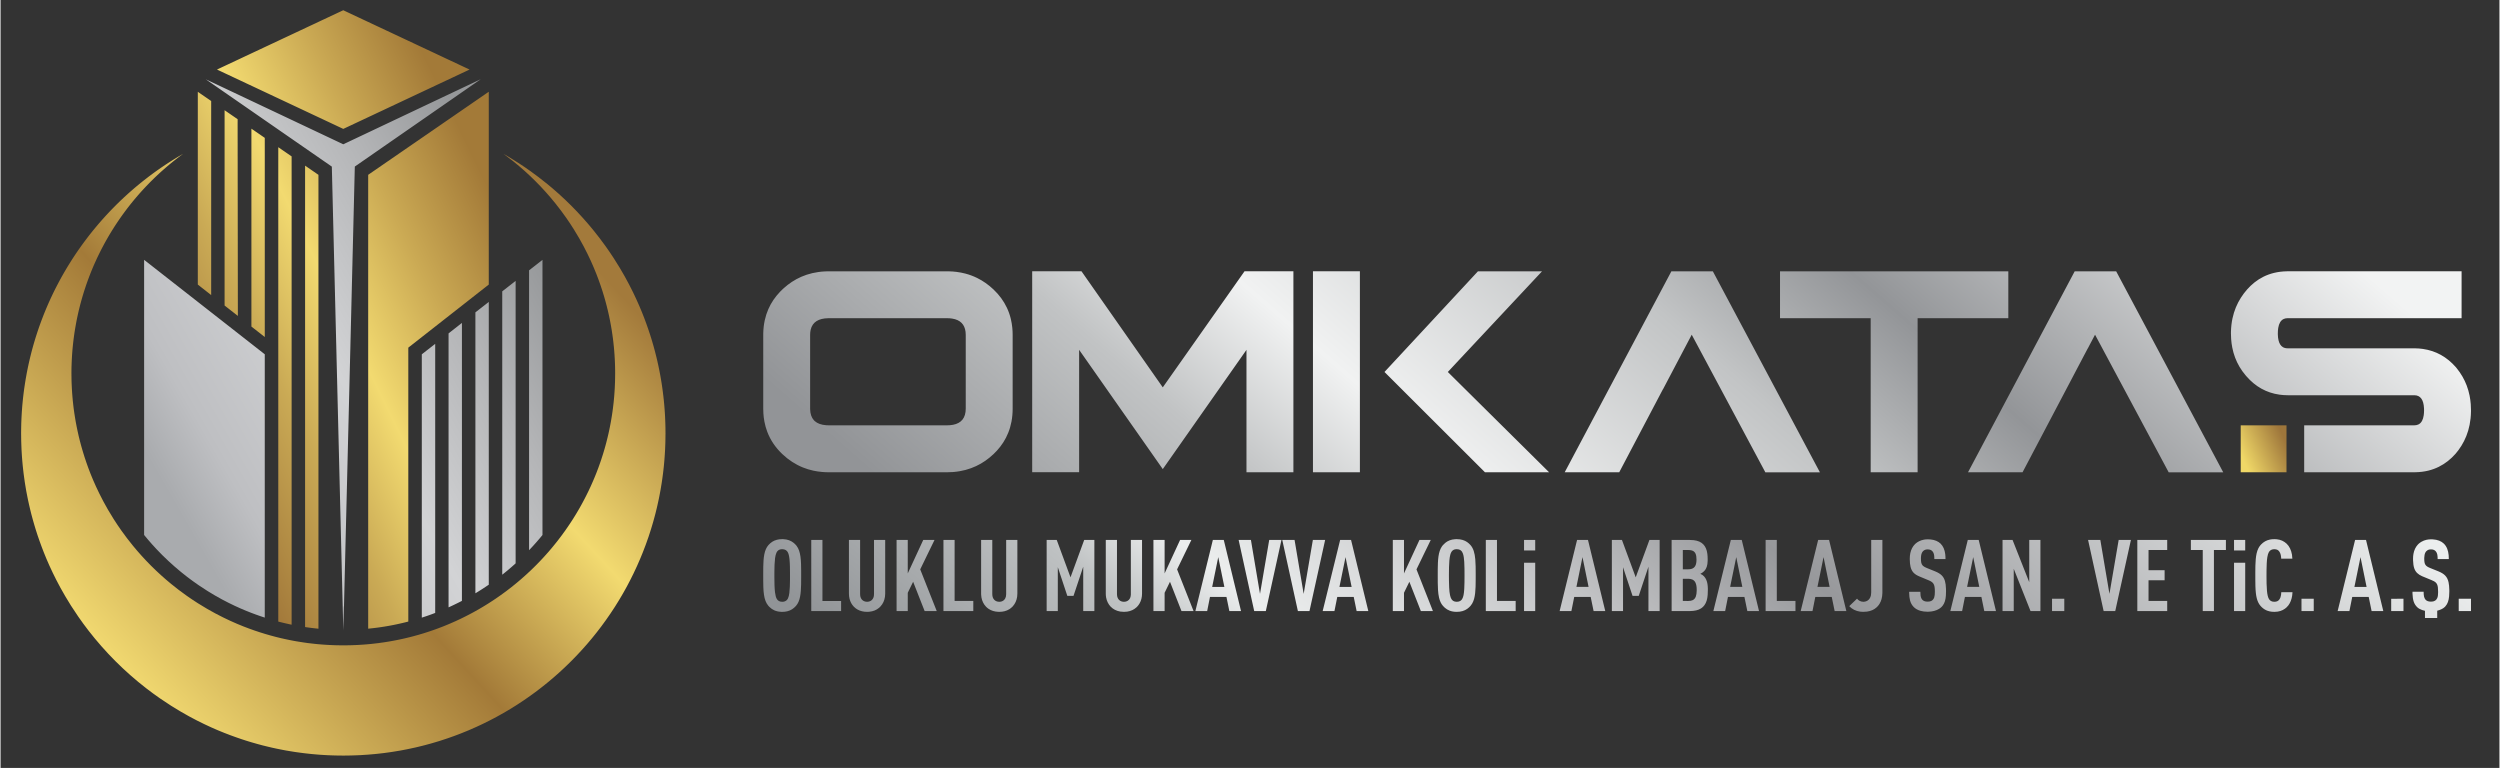
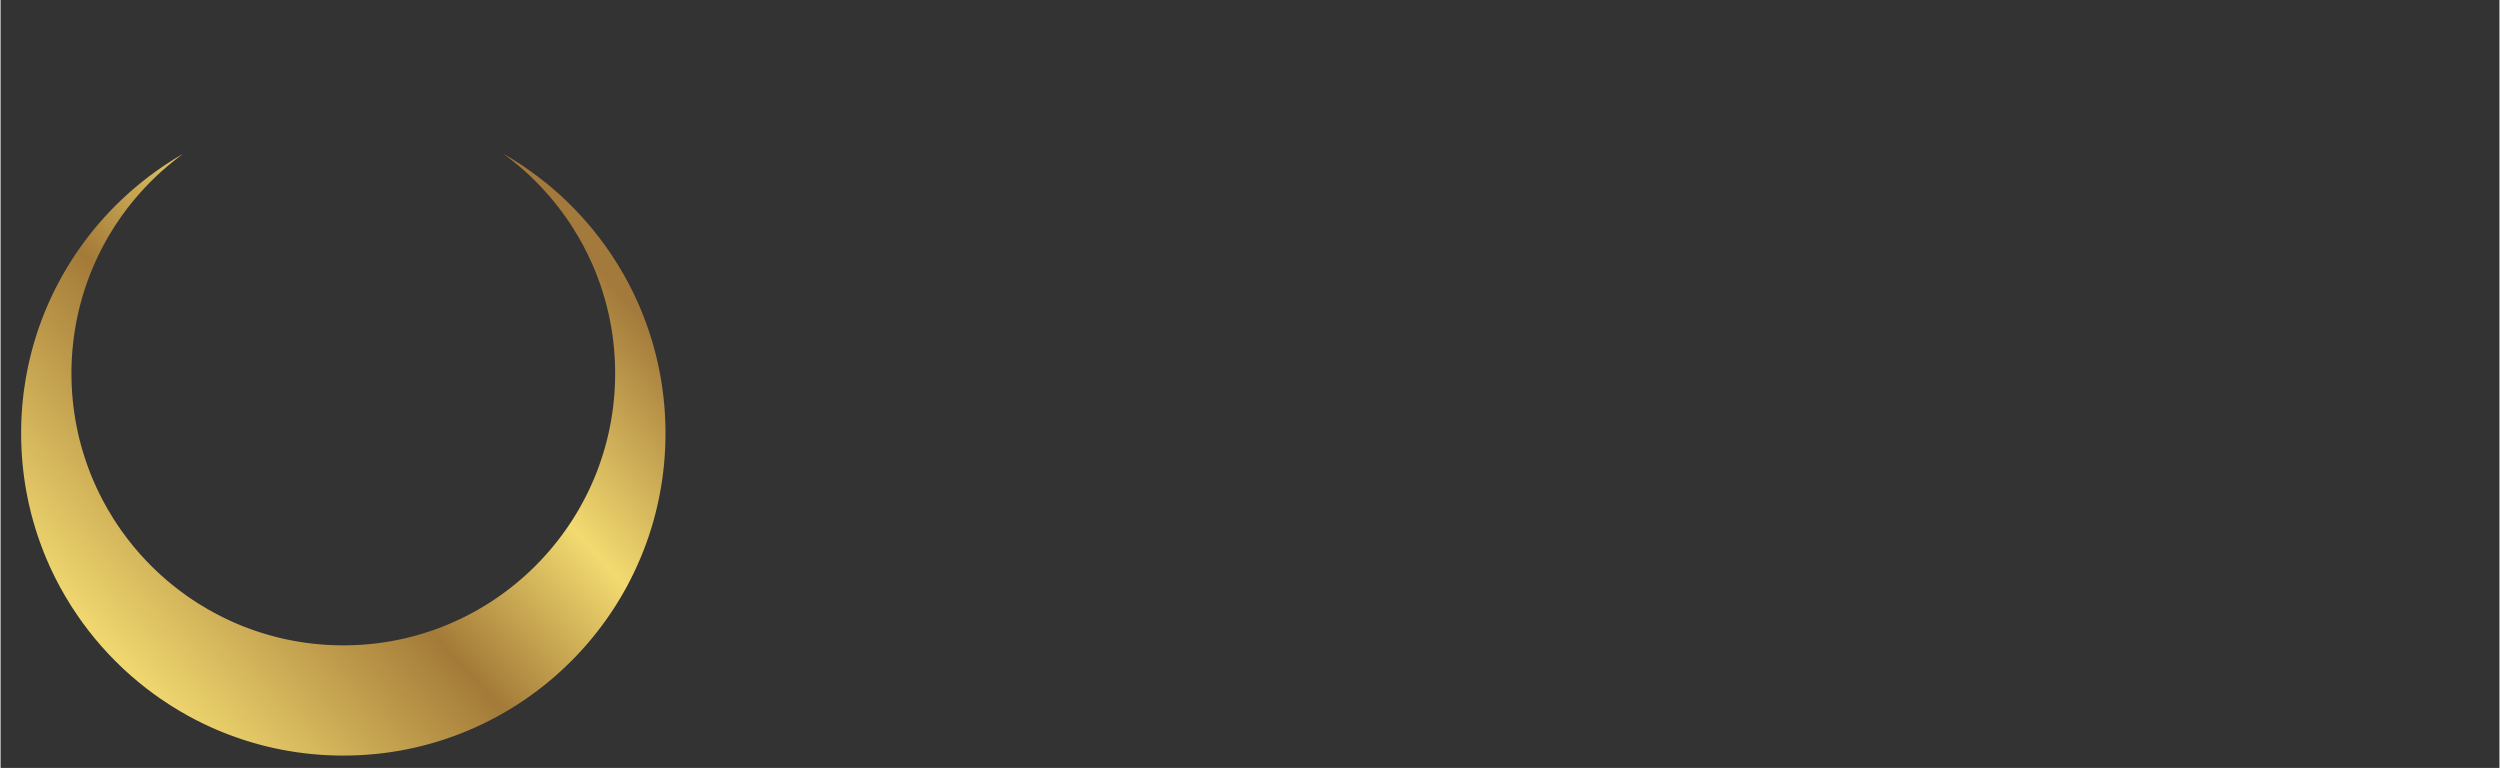
<svg xmlns="http://www.w3.org/2000/svg" xml:space="preserve" width="2344px" height="720px" version="1.1" shape-rendering="geometricPrecision" text-rendering="geometricPrecision" image-rendering="optimizeQuality" fill-rule="evenodd" clip-rule="evenodd" viewBox="0 0 2344 720.32">
  <rect x="0" y="0" width="2344" height="720.32" fill="#333333" stroke="none" />
  <defs>
    <linearGradient id="id0" gradientUnits="userSpaceOnUse" x1="1167.73" y1="749.02" x2="1865" y2="-51.56">
      <stop offset="0" stop-opacity="1" stop-color="#929497" />
      <stop offset="0.216" stop-opacity="1" stop-color="#C1C3C4" />
      <stop offset="0.341" stop-opacity="1" stop-color="#F1F2F2" />
      <stop offset="0.565" stop-opacity="1" stop-color="#C2C4C5" />
      <stop offset="0.702" stop-opacity="1" stop-color="#939598" />
      <stop offset="1" stop-opacity="1" stop-color="#F2F3F3" />
    </linearGradient>
    <linearGradient id="id1" gradientUnits="userSpaceOnUse" x1="2103.14" y1="429.89" x2="2142.43" y2="412.08">
      <stop offset="0" stop-opacity="1" stop-color="#F0D867" />
      <stop offset="1" stop-opacity="1" stop-color="#9E763B" />
    </linearGradient>
    <linearGradient id="id2" gradientUnits="userSpaceOnUse" x1="1199.33" y1="934.92" x2="1833.37" y2="150.49">
      <stop offset="0" stop-opacity="1" stop-color="#919497" />
      <stop offset="0.192" stop-opacity="1" stop-color="#BEC1C2" />
      <stop offset="0.271" stop-opacity="1" stop-color="#ECEEEE" />
      <stop offset="0.467" stop-opacity="1" stop-color="#C2C3C5" />
      <stop offset="0.612" stop-opacity="1" stop-color="#97989B" />
      <stop offset="1" stop-opacity="1" stop-color="#ECEEEE" />
    </linearGradient>
    <linearGradient id="id3" gradientUnits="userSpaceOnUse" x1="500.94" y1="229.72" x2="142.05" y2="435.85">
      <stop offset="0" stop-opacity="1" stop-color="#96989A" />
      <stop offset="0.239" stop-opacity="1" stop-color="#B4B5B7" />
      <stop offset="0.529" stop-opacity="1" stop-color="#D2D3D5" />
      <stop offset="0.859" stop-opacity="1" stop-color="#BEBFC2" />
      <stop offset="1" stop-opacity="1" stop-color="#A9ABAE" />
    </linearGradient>
    <linearGradient id="id4" gradientUnits="userSpaceOnUse" x1="105.69" y1="625.01" x2="537.32" y2="227.96">
      <stop offset="0" stop-opacity="1" stop-color="#F2DA71" />
      <stop offset="0.412" stop-opacity="1" stop-color="#A37A38" />
      <stop offset="0.69" stop-opacity="1" stop-color="#F2DA70" />
      <stop offset="1" stop-opacity="1" stop-color="#A37A3B" />
    </linearGradient>
    <linearGradient id="id5" gradientUnits="userSpaceOnUse" x1="162.77" y1="376.85" x2="480.22" y2="222.5">
      <stop offset="0" stop-opacity="1" stop-color="#A37A3B" />
      <stop offset="0.278" stop-opacity="1" stop-color="#CAAA55" />
      <stop offset="0.502" stop-opacity="1" stop-color="#F2DA70" />
      <stop offset="0.741" stop-opacity="1" stop-color="#CBAA54" />
      <stop offset="1" stop-opacity="1" stop-color="#A37A38" />
    </linearGradient>
  </defs>
  <g id="Layer_x0020_1">
-     <path fill="url(#id0)" d="M1957.82 326.81l-2.35 4.47 -2.36 4.47 -2.35 4.47 -2.36 4.47 -2.35 4.47 -2.35 4.47 -2.35 4.47 -2.36 4.47 -2.35 4.47 -2.35 4.47 -2.36 4.47 -2.35 4.47 -2.36 4.47 -2.35 4.47 -2.35 4.46 -2.36 4.48 -2.35 4.47 -2.35 4.47 -2.35 4.47 -2.36 4.47 -2.35 4.47 -2.36 4.46 -2.35 4.47 -2.35 4.47 -2.36 4.47 -2.33 4.44 -0.06 0 -6.82 0 -6.82 0 -6.83 0 -6.82 0 -6.82 0 -6.82 0 -6.83 0 -3.35 0 1.16 -2.2 2.37 -4.45 2.36 -4.46 2.37 -4.46 2.37 -4.45 2.36 -4.46 2.36 -4.46 2.37 -4.46 2.37 -4.46 2.36 -4.45 2.37 -4.46 2.36 -4.46 2.37 -4.45 2.36 -4.46 2.37 -4.46 2.36 -4.46 2.37 -4.45 2.37 -4.46 2.36 -4.46 2.37 -4.46 2.36 -4.46 2.37 -4.45 2.36 -4.46 2.37 -4.46 2.37 -4.46 2.36 -4.45 2.36 -4.46 2.37 -4.46 2.37 -4.45 2.36 -4.46 2.37 -4.46 2.36 -4.46 2.37 -4.45 2.37 -4.46 2.36 -4.46 2.37 -4.46 2.36 -4.45 2.37 -4.46 2.36 -4.45 2.37 -4.47 2.36 -4.45 2.37 -4.46 1.89 -3.57 1.37 0 6.82 0 6.82 0 6.83 0 6.82 0 6.82 0 3.46 0 3.94 7.41 7.78 14.6 7.78 14.59 7.78 14.61 7.78 14.6 7.78 14.61 7.78 14.6 7.78 14.61 7.78 14.6 7.78 14.6 7.78 14.6 7.78 14.6 7.78 14.6 3.13 5.89 -4.07 0 -6.83 0 -6.82 0 -6.83 0 -6.82 0 -6.82 0 -6.82 0 -6.16 0 -7.09 -13.26 -7.86 -14.67 -7.86 -14.68 -7.85 -14.68 -7.86 -14.68 -7.86 -14.68 -7.86 -14.69 -7.85 -14.67 -7 -13.09 -2.1 3.98 -2.36 4.47 -2.35 4.47zm155.45 32.64c-2.27,-1.88 -4.43,-3.99 -6.48,-6.34l-0.9 -1.04c-4.31,-5.06 -7.6,-10.63 -9.88,-16.7 -1.14,-3.04 -2.03,-6.2 -2.66,-9.49 -0.49,-2.54 -0.83,-5.15 -1.02,-7.84 -0.13,-1.72 -0.19,-3.47 -0.19,-5.25l0.02 -1.74c0.05,-2.17 0.2,-4.3 0.44,-6.39 0.23,-1.99 0.54,-3.95 0.95,-5.87 0.38,-1.84 0.85,-3.65 1.4,-5.42 0.53,-1.71 1.13,-3.38 1.8,-5.02 0.66,-1.58 1.38,-3.13 2.17,-4.66 0.77,-1.47 1.6,-2.91 2.5,-4.33 0.86,-1.37 1.79,-2.71 2.78,-4.03 0.93,-1.23 1.91,-2.44 2.94,-3.62l0.12 -0.14c1.08,-1.23 2.2,-2.39 3.34,-3.48 1.18,-1.13 2.4,-2.19 3.65,-3.18 1.29,-1.02 2.62,-1.97 3.98,-2.84 1.42,-0.9 2.87,-1.73 4.36,-2.47 1.55,-0.77 3.14,-1.45 4.77,-2.05 1.7,-0.62 3.45,-1.15 5.24,-1.58 1.88,-0.45 3.8,-0.8 5.78,-1.05 2.07,-0.26 4.19,-0.41 6.38,-0.44l0.93 -0.01 5.88 0 6.83 0 6.82 0 6.83 0 6.82 0 6.82 0 6.82 0 6.83 0 6.82 0 6.82 0 6.82 0 6.83 0 6.82 0 6.83 0 6.82 0 6.82 0 6.82 0 6.82 0 6.83 0 6.82 0 6.82 0 6.83 0 6.82 0 6.83 0 0 0 0 0.01 0 6.82 0 6.83 0 6.82 0 6.82 0 6.83 0 6.82 0 3.06 -3.76 0 -6.82 0 -6.83 0 -6.82 0 -6.82 0 -6.83 0 -6.82 0 -6.82 0 -6.82 0 -6.83 0 -6.82 0 -6.82 0 -6.83 0 -6.82 0 -6.82 0 -6.82 0 -6.83 0 -6.82 0 -6.82 0 -6.82 0 -6.83 0 -6.82 0 -6.83 0 -6.82 0 -2.51 0 0 0c-1.35,0 -2.56,0.23 -3.61,0.7 -1.46,0.65 -2.65,1.75 -3.53,3.3 -0.79,1.36 -1.34,3.07 -1.68,5.14 -0.25,1.53 -0.37,3.26 -0.37,5.17l0.02 1.3c0.13,3.9 0.86,6.9 2.18,9 0.68,1.08 1.52,1.92 2.52,2.52 1.25,0.75 2.74,1.12 4.47,1.12l3.47 0 6.83 0 6.82 0 6.82 0 6.83 0 6.82 0 6.82 0 6.82 0 6.83 0 6.82 0 6.82 0 6.82 0 6.83 0 6.82 0 6.83 0 6.82 0 6.82 0 6.05 0 0.78 0.01c2.53,0.03 4.99,0.22 7.38,0.56 3.09,0.44 6.06,1.14 8.91,2.09 5.58,1.87 10.71,4.72 15.39,8.56 2.29,1.88 4.47,4 6.54,6.34l0.97 1.18c4,4.93 7.1,10.31 9.31,16.12 1.16,3.06 2.07,6.25 2.73,9.55 0.51,2.57 0.87,5.2 1.08,7.91 0.15,1.9 0.22,3.83 0.22,5.8l-0.01 1.24c-0.03,2.19 -0.16,4.33 -0.38,6.43 -0.21,2.02 -0.51,4 -0.89,5.94 -0.37,1.86 -0.82,3.69 -1.34,5.48 -0.51,1.72 -1.09,3.41 -1.75,5.07 -0.64,1.6 -1.34,3.18 -2.12,4.71 -0.75,1.49 -1.57,2.95 -2.45,4.37 -0.86,1.39 -1.77,2.74 -2.75,4.07 -0.83,1.12 -1.7,2.21 -2.62,3.29l-0.43 0.48c-1.09,1.23 -2.21,2.38 -3.36,3.47 -1.19,1.12 -2.41,2.17 -3.66,3.16 -1.3,1.02 -2.63,1.97 -4,2.83 -1.41,0.9 -2.86,1.72 -4.36,2.46 -1.55,0.77 -3.14,1.46 -4.77,2.05 -1.7,0.63 -3.45,1.15 -5.24,1.59 -1.88,0.45 -3.8,0.8 -5.77,1.05 -2.07,0.26 -4.2,0.41 -6.38,0.44l-0.91 0.01 -5.91 0 -6.82 0 -6.82 0 -6.83 0 -6.82 0 -6.82 0 -6.83 0 -6.82 0 -6.82 0 -6.83 0 -6.82 0 -6.82 0 -6.82 0 -6.83 0 -6.82 0 -1.84 0 0 -1.84 0 -6.83 0 -6.82 0 -6.82 0 -6.83 0 -6.82 0 -6.82 0 -1.24 5.58 0 6.83 0 6.82 0 6.82 0 6.82 0 6.83 0 6.82 0 6.83 0 6.82 0 6.82 0 6.82 0 6.82 0 6.83 0 6.82 0 6.82 0 2.17 0c1.46,0 2.75,-0.27 3.85,-0.81 1.44,-0.68 2.58,-1.81 3.43,-3.39 0.76,-1.4 1.29,-3.14 1.59,-5.24 0.2,-1.4 0.31,-2.96 0.31,-4.68 0,-0.65 -0.02,-1.27 -0.05,-1.88 -0.39,-8.15 -3.44,-12.23 -9.13,-12.23l-3.11 0 -6.81 0 -6.83 0 -6.82 0 -6.83 0 -6.82 0 -6.82 0 -6.83 0 -6.82 0 -6.82 0 -6.82 0 -6.82 0 -6.83 0 -6.82 0 -6.83 0 -6.82 0 -6.82 0 -6.17 0 -0.66 -0.01c-2.52,-0.02 -4.98,-0.21 -7.37,-0.54 -3.08,-0.44 -6.05,-1.13 -8.9,-2.08 -5.62,-1.88 -10.78,-4.76 -15.48,-8.66zm-553.89 5.59l-2.36 4.47 -2.35 4.47 -2.35 4.47 -2.36 4.47 -2.35 4.47 -2.35 4.47 -2.36 4.47 -2.35 4.46 -2.36 4.48 -2.35 4.47 -2.35 4.46 -2.35 4.47 -2.36 4.47 -2.35 4.48 -2.35 4.46 -2.36 4.47 -2.35 4.47 -1.04 1.97 -3.82 0 -6.83 0 -6.82 0 -6.82 0 -6.82 0 -6.83 0 -6.82 0 -6.39 0 2.22 -4.18 2.37 -4.45 2.36 -4.46 2.36 -4.46 2.37 -4.46 2.36 -4.45 2.37 -4.46 2.37 -4.46 2.36 -4.45 2.37 -4.46 2.36 -4.46 2.37 -4.46 2.37 -4.46 2.36 -4.45 2.36 -4.46 2.37 -4.46 2.36 -4.46 2.37 -4.45 2.37 -4.46 2.36 -4.46 2.37 -4.46 2.36 -4.46 2.37 -4.45 2.36 -4.46 2.37 -4.46 2.36 -4.45 2.37 -4.46 2.37 -4.46 2.36 -4.46 2.37 -4.46 2.36 -4.45 2.37 -4.46 2.36 -4.46 2.37 -4.45 2.36 -4.46 2.37 -4.46 2.36 -4.46 2.37 -4.46 2.37 -4.45 2.36 -4.46 2.37 -4.46 2.36 -4.45 0.84 -1.59 4.4 0 6.82 0 6.83 0 6.82 0 6.83 0 6.82 0 0.42 0 0.47 0.9 7.78 14.6 7.78 14.6 7.77 14.6 7.79 14.6 7.78 14.61 7.77 14.59 7.78 14.61 7.77 14.59 7.78 14.6 7.78 14.61 7.78 14.6 7.78 14.6 6.61 12.41 -1.03 0 -6.82 0 -6.83 0 -6.82 0 -6.82 0 -6.82 0 -6.82 0 -6.83 0 -2.4 0 -2.76 -5.17 -7.86 -14.68 -7.85 -14.67 -7.85 -14.67 -7.85 -14.68 -7.85 -14.67 -7.86 -14.68 -7.85 -14.68 -7.85 -14.67 -3.5 -6.53 -1.04 1.99 -2.36 4.47 -2.35 4.47 -2.36 4.47 -2.35 4.47 -2.35 4.46 -2.36 4.47 -2.35 4.47 -2.35 4.47 -2.36 4.47 -2.35 4.47 -2.35 4.47zm238.85 75.1l0 2.85 -3.98 0 -6.82 0 -6.83 0 -6.82 0 -6.82 0 -6.83 0 -5.92 0 0 -5.93 0 -6.82 0 -6.82 0 -6.83 0 -6.82 0 -6.82 0 -6.83 0 -6.82 0 -6.82 0 -6.82 0 -6.83 0 -6.82 0 -6.83 0 -6.81 0 -6.83 0 -6.82 0 -6.82 0 -6.83 0 -6.82 0 -6.82 0 -6.83 0 -2.12 -2.12 0 -6.82 0 -6.83 0 -6.82 0 -6.82 0 -6.83 0 -6.82 0 -6.82 0 -6.82 0 -6.82 0 -6.83 0 -6.82 0 -6.83 0 -1.05 0 0 -1.05 0 -6.83 0 -6.82 0 -6.82 0 -6.83 0 -6.82 0 -6.82 0 -2.02 4.81 0 6.82 0 6.82 0 6.82 0 6.83 0 6.82 0 6.83 0 6.82 0 6.82 0 6.82 0 6.82 0 6.83 0 6.82 0 6.82 0 6.83 0 6.82 0 6.83 0 6.82 0 6.82 0 6.82 0 6.83 0 6.82 0 6.83 0 6.81 0 6.83 0 6.82 0 6.83 0 6.82 0 6.82 0 6.82 0 6.83 0 4.67 0 0 4.68 0 6.82 0 6.82 0 6.83 0 6.82 0 6.82 0 5.22 -1.61 0 -6.82 0 -6.82 0 -6.82 0 -6.83 0 -6.82 0 -6.82 0 -6.82 0 -6.83 0 -6.82 0 -6.82 0 -6.83 0 -6.82 0 -1.62 0 0 5.2 0 6.83 0 6.82 0 6.82 0 6.82 0 6.82 0 6.83 0 6.82 0 6.83 0 6.82 0 6.82 0 6.82 0 6.83 0 6.82 0 6.82 0 6.82 0 6.83 0 6.82 0 6.83 0 6.82 0 6.82zm-1015 -141.66l-6.23 0 -0.59 0c-2.27,0.04 -4.3,0.28 -6.11,0.72 -1.86,0.44 -3.47,1.11 -4.85,1.98 -1.41,0.89 -2.57,1.99 -3.49,3.32 -0.94,1.36 -1.63,2.95 -2.05,4.78 -0.34,1.48 -0.52,3.12 -0.52,4.9l0 1.4 0 6.83 0 6.82 0 6.82 0 6.82 0 6.83 0 6.82 0 6.82 0 6.83 0 6.82 0 6.26 0.01 0.57c0.09,4.39 1.25,7.83 3.48,10.31 0.29,0.32 0.59,0.62 0.91,0.91 2.49,2.23 6.05,3.5 10.67,3.84 0.81,0.06 1.66,0.09 2.54,0.09l4.37 0 6.82 0 6.83 0 6.82 0 6.82 0 6.83 0 6.82 0 6.82 0 6.82 0 6.83 0 6.82 0 6.82 0 6.82 0 6.83 0 6.82 0 6.82 0 4.04 0c0.93,0 1.83,-0.04 2.69,-0.1 2.13,-0.17 4.04,-0.54 5.71,-1.11 1.72,-0.59 3.19,-1.38 4.43,-2.4 1.27,-1.03 2.28,-2.29 3.04,-3.78 0.78,-1.51 1.31,-3.27 1.56,-5.26 0.13,-0.97 0.19,-1.99 0.19,-3.07l0 -3.57 0 -6.82 0 -6.81 0 -6.83 0 -6.82 0 -6.83 0 -6.82 0 -6.83 0 -6.82 0 -6.82 0 -4.1c0,-1.01 -0.06,-1.98 -0.17,-2.9 -0.86,-7.05 -5,-11.21 -12.43,-12.42 -1.53,-0.25 -3.2,-0.38 -5.02,-0.38l-2.18 0 -6.82 0 -6.82 0 -6.83 0 -6.82 0 -6.82 0 -6.83 0 -6.82 0 -6.82 0 -6.82 0 -6.83 0 -6.82 0 -6.82 0 -6.83 0 -6.82 0 -6.82 0zm581.64 42.63l-3.3 3.53 -3.29 3.52 -0.71 0.76 94.98 94.07 -6.27 0 -6.83 0 -6.82 0 -6.82 0 -6.83 0 -6.82 0 -6.82 0 -6.82 0 -6.13 0 -94.24 -94.07 3.03 -3.27 3.29 -3.54 3.28 -3.54 3.29 -3.53 3.28 -3.54 3.29 -3.54 3.28 -3.54 3.29 -3.54 3.28 -3.54 3.28 -3.53 3.29 -3.54 3.29 -3.54 3.28 -3.54 3.29 -3.54 3.28 -3.54 3.28 -3.53 3.29 -3.54 3.28 -3.54 3.29 -3.54 3.28 -3.54 3.29 -3.54 3.28 -3.53 3.29 -3.54 3.28 -3.54 3.28 -3.54 3.29 -3.54 2.52 -2.72 1.58 0 6.83 0 6.82 0 6.82 0 6.83 0 6.82 0 6.82 0 6.82 0 6.83 0 3.95 0 -1.91 2.05 -3.3 3.52 -3.3 3.52 -3.3 3.53 -3.29 3.52 -3.3 3.53 -3.3 3.52 -3.3 3.53 -3.3 3.52 -3.3 3.53 -3.29 3.52 -3.3 3.53 -3.3 3.52 -3.3 3.53 -3.3 3.52 -3.3 3.53 -3.29 3.52 -3.3 3.53 -3.3 3.52 -3.3 3.53 -3.29 3.52 -3.3 3.52 -3.3 3.53 -3.3 3.53 -3.3 3.52zm-89.79 -35.21l0 6.83 0 6.82 0 6.82 0 6.82 0 6.83 0 6.82 0 6.82 0 6.82 0 6.83 0 6.82 0 6.83 0 6.82 0 6.82 0 6.82 0 6.82 0 6.83 0 6.82 0 6.83 0 6.82 0 6.82 0 0.63 -6.2 0 -6.82 0 -6.82 0 -6.83 0 -6.82 0 -6.82 0 -3.72 0 0 -3.72 0 -6.82 0 -6.82 0 -6.83 0 -6.82 0 -6.82 0 -6.82 0 -6.83 0 -6.82 0 -6.82 0 -6.83 0 -6.82 0 -6.83 0 -6.82 0 -6.82 0 -6.82 0 -6.82 0 -6.83 0 -6.82 0 -6.82 0 -6.83 0 -6.82 0 -6.83 0 -6.82 0 -6.82 0 -6.82 0 -6.83 0 -6.82 0 -0.58 6.25 0 6.82 0 6.82 0 6.83 0 6.82 0 6.82 0 3.67 0 0 3.67 0 6.83 0 6.82 0 6.82 0 6.82 0 6.82 0 6.83 0 6.82zm-62.37 -14.6l0 6.82 0 6.82 0 6.82 0 6.83 0 6.82 0 6.82 0 6.82 0 6.83 0 6.82 0 6.82 0 6.83 0 6.82 0 6.82 0 6.83 0 6.82 0 6.82 0 6.82 0 6.83 0 6.82 0 6.82 0 6.83 0 6.82 0 1.59 -5.23 0 -6.83 0 -6.82 0 -6.83 0 -6.82 0 -6.82 0 -4.67 0 0 -4.67 0 -6.82 0 -6.82 0 -6.83 0 -6.82 0 -6.83 0 -6.82 0 -6.82 0 -6.82 0 -6.83 0 -6.82 0 -6.82 0 -6.83 0 -6.82 0 -6.82 0 -6.82 0 -6.83 0 -0.97 -0.4 0.57 -2.81 4.01 -2.81 4.01 -2.82 4.01 -2.81 4.01 -2.81 4.01 -2.81 4.01 -2.82 4.01 -2.81 4.01 -2.81 4.01 -2.82 4.01 -2.81 4.01 -2.81 4.01 -2.82 4.01 -2.81 4.01 -2.81 4.01 -2.82 4.01 -2.81 4.01 -2.81 4.01 -2.81 4.01 -2.82 4.01 -2.81 4.01 -2.81 4.01 -2.82 4.01 -2.81 4.01 -2.81 4.01 -2.82 4.01 -2.81 4.01 -2.14 3.05 -12.17 -17.36 -16.02 -22.84 -16.03 -22.85 -16.01 -22.84 -16.03 -22.85 -2.21 -3.15 0 0.94 0 6.82 0 6.83 0 6.82 0 6.82 0 6.82 0 6.83 0 6.82 0 6.83 0 6.82 0 6.82 0 6.82 0 6.82 0 6.83 0 6.82 0 6.82 0 6.83 0 4.7 -2.12 0 -6.83 0 -6.82 0 -6.82 0 -6.83 0 -6.81 0 -6.83 0 -0.97 0 0 -0.97 0 -6.83 0 -6.81 0 -6.83 0 -6.82 0 -6.83 0 -6.82 0 -6.82 0 -6.83 0 -6.82 0 -6.82 0 -6.82 0 -6.83 0 -6.82 0 -6.82 0 -6.83 0 -6.82 0 -6.82 0 -6.82 0 -6.83 0 -6.82 0 -6.82 0 -6.83 0 -6.82 0 -6.82 0 -6.83 0 -6.82 0 -6.83 0 -3.32 3.5 0 6.82 0 6.83 0 6.82 0 6.82 0 6.83 0 6.82 0 1.79 0 4.17 5.97 15.95 22.77 15.94 22.76 15.94 22.77 15.95 22.76 8.32 11.89 1.47 -2.09 2.82 -4 2.82 -4.01 2.82 -4 2.82 -4.01 2.82 -4 2.82 -4 2.82 -4.01 2.82 -4 2.81 -4.01 2.82 -4 2.82 -4 2.82 -4.01 2.82 -4 2.82 -4.01 2.81 -4 2.82 -4.01 2.82 -4 2.82 -4.01 2.82 -4 2.82 -4 2.82 -4.01 2.82 -4 2.82 -4.01 2.81 -4 2.82 -4.01 2.82 -4 1.91 -2.72 2.2 0 6.82 0 6.82 0 6.83 0 6.82 0 6.82 0 6.82 0 2.71 0 0 2.71 0 6.82 0 6.82 0 6.83 0 6.82 0 6.83zm-460.02 147.21c-7.06,-2.83 -13.5,-7.01 -19.33,-12.54 -6.49,-6.14 -11.21,-13.13 -14.18,-20.97 -1.15,-3.03 -2.04,-6.19 -2.66,-9.48 -0.48,-2.52 -0.8,-5.11 -0.97,-7.78 -0.09,-1.46 -0.14,-2.94 -0.14,-4.44l0 -2.53 0 -6.82 0 -6.83 0 -6.82 0 -6.82 0 -6.82 0 -6.83 0 -6.82 0 -6.83 0 -6.82 0 -5.2 0.02 -1.6c0.05,-2.18 0.19,-4.3 0.44,-6.39 0.24,-1.99 0.56,-3.94 0.98,-5.84 0.4,-1.83 0.89,-3.62 1.45,-5.37 0.55,-1.68 1.17,-3.33 1.88,-4.95 0.67,-1.55 1.43,-3.08 2.25,-4.56 0.8,-1.44 1.67,-2.85 2.6,-4.23 0.91,-1.33 1.88,-2.63 2.92,-3.9 1.01,-1.24 2.07,-2.45 3.2,-3.62 0.71,-0.75 1.45,-1.48 2.21,-2.2l1.26 -1.16c1.21,-1.09 2.44,-2.13 3.71,-3.11 1.29,-1.01 2.62,-1.96 3.98,-2.85 1.39,-0.91 2.81,-1.76 4.26,-2.55 1.5,-0.82 3.03,-1.56 4.59,-2.24 1.61,-0.7 3.26,-1.33 4.94,-1.89 1.74,-0.57 3.51,-1.08 5.32,-1.5 1.88,-0.44 3.8,-0.79 5.76,-1.06 2.04,-0.29 4.12,-0.48 6.24,-0.58 1.18,-0.06 2.38,-0.09 3.58,-0.09l3.16 0 6.83 0 6.81 0 6.82 0 6.83 0 6.82 0 6.82 0 6.83 0 6.82 0 6.83 0 6.82 0 6.82 0 6.83 0 6.82 0 6.82 0 6.82 0 5.25 0 1.59 0.02c2.51,0.05 4.96,0.23 7.35,0.53 2.9,0.36 5.73,0.91 8.46,1.63 3.79,1.01 7.42,2.37 10.9,4.08 5.51,2.71 10.63,6.3 15.35,10.77 5.42,5.13 9.62,10.86 12.58,17.17 1.57,3.33 2.8,6.83 3.68,10.5 0.64,2.64 1.1,5.38 1.38,8.2 0.23,2.21 0.33,4.47 0.33,6.79l0 0.36 0 6.83 0 6.82 0 6.82 0 6.82 0 6.83 0 6.81 0 6.83 0 6.82 0 6.83 0 6.82 0 0.55c0,2.05 -0.08,4.05 -0.26,6.01 -0.17,2.05 -0.45,4.05 -0.81,6.01 -0.35,1.88 -0.79,3.72 -1.31,5.52 -0.5,1.73 -1.08,3.42 -1.75,5.07 -0.63,1.6 -1.35,3.16 -2.13,4.68 -0.76,1.48 -1.6,2.92 -2.5,4.33 -0.87,1.37 -1.82,2.7 -2.82,4.01 -0.98,1.27 -2.01,2.5 -3.11,3.71 -1.04,1.14 -2.13,2.25 -3.27,3.33l-0.01 0 -0.11 0.11c-1.19,1.11 -2.4,2.18 -3.63,3.18 -1.27,1.04 -2.57,2.02 -3.89,2.94 -1.37,0.94 -2.76,1.83 -4.18,2.65 -1.46,0.84 -2.95,1.63 -4.48,2.34 -1.57,0.73 -3.18,1.4 -4.82,2 -1.7,0.62 -3.43,1.16 -5.19,1.63 -1.84,0.49 -3.71,0.89 -5.61,1.21 -1.99,0.34 -4.01,0.58 -6.08,0.74 -1.86,0.15 -3.74,0.22 -5.66,0.22l-0.96 0 -6.82 0 -6.82 0 -6.82 0 -6.83 0 -6.82 0 -6.82 0 -6.83 0 -6.82 0 -6.82 0 -6.83 0 -6.82 0 -6.82 0 -6.82 0 -6.82 0 -6.83 0 -6.82 0 -0.63 0c-2.2,0 -4.36,-0.1 -6.48,-0.29 -2.75,-0.24 -5.42,-0.64 -8.02,-1.2 -3.4,-0.73 -6.66,-1.72 -9.81,-2.99z" />
-     <polygon fill="url(#id1)" points="2113.2,442.99 2112.86,442.99 2112.52,442.99 2112.17,442.99 2111.84,442.99 2111.5,442.99 2111.16,442.99 2110.82,442.99 2110.48,442.99 2110.14,442.99 2109.8,442.99 2109.46,442.99 2109.12,442.99 2108.78,442.99 2108.44,442.99 2108.1,442.99 2107.76,442.99 2107.42,442.99 2107.08,442.99 2106.74,442.99 2106.4,442.99 2106.06,442.99 2105.72,442.99 2105.38,442.99 2105.04,442.99 2104.7,442.99 2104.37,442.99 2104.03,442.99 2103.68,442.99 2103.35,442.99 2103.01,442.99 2102.67,442.99 2102.33,442.99 2101.99,442.99 2101.65,442.99 2101.31,442.99 2101.31,442.64 2101.31,442.3 2101.31,441.96 2101.31,441.62 2101.31,441.28 2101.31,440.94 2101.31,440.61 2101.31,440.27 2101.31,439.92 2101.31,439.58 2101.31,439.25 2101.31,438.91 2101.31,438.57 2101.31,438.23 2101.31,437.89 2101.31,437.55 2101.31,437.21 2101.31,436.87 2101.31,436.53 2101.31,436.19 2101.31,435.85 2101.31,435.51 2101.31,435.17 2101.31,434.83 2101.31,434.49 2101.31,434.15 2101.31,433.81 2101.31,433.47 2101.31,433.13 2101.31,432.79 2101.31,432.45 2101.31,432.11 2101.31,431.78 2101.31,431.43 2101.31,431.09 2101.31,430.76 2101.31,430.42 2101.31,430.07 2101.31,429.74 2101.31,429.4 2101.31,429.06 2101.31,428.71 2101.31,428.38 2101.31,428.04 2101.31,427.7 2101.31,427.36 2101.31,427.02 2101.31,426.68 2101.31,426.34 2101.31,426 2101.31,425.66 2101.31,425.32 2101.31,424.98 2101.31,424.64 2101.31,424.3 2101.31,423.96 2101.31,423.62 2101.31,423.28 2101.31,422.94 2101.31,422.6 2101.31,422.26 2101.31,421.92 2101.31,421.59 2101.31,421.24 2101.31,420.91 2101.31,420.57 2101.31,420.22 2101.31,419.89 2101.31,419.55 2101.31,419.21 2101.31,418.87 2101.31,418.53 2101.31,418.19 2101.31,417.85 2101.31,417.51 2101.31,417.17 2101.31,416.83 2101.31,416.49 2101.31,416.15 2101.31,415.81 2101.31,415.47 2101.31,415.13 2101.31,414.79 2101.31,414.45 2101.31,414.12 2101.31,413.77 2101.31,413.43 2101.31,413.09 2101.31,412.75 2101.31,412.42 2101.31,412.07 2101.31,411.73 2101.31,411.4 2101.31,411.05 2101.31,410.72 2101.31,410.38 2101.31,410.04 2101.31,409.7 2101.31,409.36 2101.31,409.02 2101.31,408.68 2101.31,408.34 2101.31,408 2101.31,407.66 2101.31,407.32 2101.31,406.98 2101.31,406.64 2101.31,406.3 2101.31,405.96 2101.31,405.62 2101.31,405.28 2101.31,404.94 2101.31,404.6 2101.31,404.26 2101.31,403.92 2101.31,403.58 2101.31,403.25 2101.31,402.9 2101.31,402.56 2101.31,402.22 2101.31,401.88 2101.31,401.55 2101.31,401.21 2101.31,400.87 2101.31,400.53 2101.31,400.19 2101.31,399.85 2101.31,399.51 2101.31,399.17 2101.31,399.05 2101.37,398.99 2101.47,398.99 2101.81,398.99 2102.15,398.99 2102.49,398.99 2102.83,398.99 2103.17,398.99 2103.51,398.99 2103.85,398.99 2104.18,398.99 2104.53,398.99 2104.86,398.99 2105.21,398.99 2105.54,398.99 2105.88,398.99 2106.22,398.99 2106.56,398.99 2106.9,398.99 2107.24,398.99 2107.58,398.99 2107.92,398.99 2108.26,398.99 2108.6,398.99 2108.94,398.99 2109.28,398.99 2109.62,398.99 2109.96,398.99 2110.3,398.99 2110.64,398.99 2110.98,398.99 2111.31,398.99 2111.66,398.99 2112,398.99 2112.34,398.99 2112.68,398.99 2113.02,398.99 2113.36,398.99 2113.7,398.99 2114.03,398.99 2114.38,398.99 2114.72,398.99 2115.05,398.99 2115.39,398.99 2115.74,398.99 2116.08,398.99 2116.41,398.99 2116.75,398.99 2117.1,398.99 2117.43,398.99 2117.77,398.99 2118.11,398.99 2118.45,398.99 2118.79,398.99 2119.13,398.99 2119.47,398.99 2119.81,398.99 2120.15,398.99 2120.49,398.99 2120.83,398.99 2121.17,398.99 2121.51,398.99 2121.85,398.99 2122.19,398.99 2122.53,398.99 2122.87,398.99 2123.2,398.99 2123.55,398.99 2123.88,398.99 2124.22,398.99 2124.56,398.99 2124.9,398.99 2125.24,398.99 2125.58,398.99 2125.92,398.99 2126.26,398.99 2126.6,398.99 2126.94,398.99 2127.28,398.99 2127.62,398.99 2127.96,398.99 2128.3,398.99 2128.64,398.99 2128.98,398.99 2129.32,398.99 2129.66,398.99 2130,398.99 2130.34,398.99 2130.67,398.99 2131.02,398.99 2131.36,398.99 2131.7,398.99 2132.04,398.99 2132.38,398.99 2132.72,398.99 2133.05,398.99 2133.4,398.99 2133.74,398.99 2134.07,398.99 2134.41,398.99 2134.76,398.99 2135.09,398.99 2135.43,398.99 2135.77,398.99 2136.11,398.99 2136.46,398.99 2136.79,398.99 2137.13,398.99 2137.47,398.99 2137.81,398.99 2138.15,398.99 2138.49,398.99 2138.83,398.99 2139.17,398.99 2139.51,398.99 2139.85,398.99 2140.19,398.99 2140.53,398.99 2140.87,398.99 2141.21,398.99 2141.54,398.99 2141.89,398.99 2142.23,398.99 2142.56,398.99 2142.91,398.99 2143.24,398.99 2143.59,398.99 2143.93,398.99 2144.26,398.99 2144.26,399.33 2144.26,399.66 2144.26,400.01 2144.26,400.35 2144.26,400.69 2144.26,401.03 2144.26,401.36 2144.26,401.7 2144.26,402.04 2144.26,402.38 2144.26,402.72 2144.26,403.07 2144.26,403.4 2144.26,403.74 2144.26,404.08 2144.26,404.42 2144.26,404.76 2144.26,405.1 2144.26,405.44 2144.26,405.78 2144.26,406.12 2144.26,406.46 2144.26,406.8 2144.26,407.14 2144.26,407.48 2144.26,407.82 2144.26,408.16 2144.26,408.5 2144.26,408.84 2144.26,409.18 2144.26,409.52 2144.26,409.86 2144.26,410.2 2144.26,410.53 2144.26,410.88 2144.26,411.22 2144.26,411.55 2144.26,411.9 2144.26,412.23 2144.26,412.57 2144.26,412.91 2144.26,413.25 2144.26,413.59 2144.26,413.93 2144.26,414.27 2144.26,414.61 2144.26,414.95 2144.26,415.29 2144.26,415.63 2144.26,415.97 2144.26,416.31 2144.26,416.65 2144.26,416.99 2144.26,417.33 2144.26,417.67 2144.26,418.01 2144.26,418.35 2144.26,418.69 2144.26,419.02 2144.26,419.37 2144.26,419.71 2144.26,420.04 2144.26,420.39 2144.26,420.72 2144.26,421.07 2144.26,421.4 2144.26,421.74 2144.26,422.09 2144.26,422.42 2144.26,422.76 2144.26,423.1 2144.26,423.44 2144.26,423.78 2144.26,424.12 2144.26,424.46 2144.26,424.8 2144.26,425.14 2144.26,425.48 2144.26,425.82 2144.26,426.16 2144.26,426.5 2144.26,426.84 2144.26,427.18 2144.26,427.52 2144.26,427.86 2144.26,428.2 2144.26,428.54 2144.26,428.88 2144.26,429.22 2144.26,429.56 2144.26,429.89 2144.26,430.24 2144.26,430.58 2144.26,430.91 2144.26,431.25 2144.26,431.59 2144.26,431.93 2144.26,432.27 2144.26,432.61 2144.26,432.95 2144.26,433.29 2144.26,433.63 2144.26,433.97 2144.26,434.31 2144.26,434.65 2144.26,434.99 2144.26,435.33 2144.26,435.67 2144.26,436.01 2144.26,436.35 2144.26,436.69 2144.26,437.03 2144.26,437.37 2144.26,437.71 2144.26,438.05 2144.26,438.38 2144.26,438.73 2144.26,439.07 2144.26,439.4 2144.26,439.75 2144.26,440.09 2144.26,440.42 2144.26,440.76 2144.26,441.11 2144.26,441.45 2144.26,441.78 2144.26,442.12 2144.26,442.46 2144.26,442.8 2144.26,442.99 2144.1,442.99 2143.76,442.99 2143.42,442.99 2143.09,442.99 2142.74,442.99 2142.4,442.99 2142.07,442.99 2141.73,442.99 2141.39,442.99 2141.05,442.99 2140.71,442.99 2140.37,442.99 2140.03,442.99 2139.69,442.99 2139.35,442.99 2139.01,442.99 2138.67,442.99 2138.33,442.99 2137.99,442.99 2137.65,442.99 2137.31,442.99 2136.97,442.99 2136.63,442.99 2136.29,442.99 2135.95,442.99 2135.61,442.99 2135.27,442.99 2134.93,442.99 2134.6,442.99 2134.25,442.99 2133.92,442.99 2133.58,442.99 2133.23,442.99 2132.89,442.99 2132.55,442.99 2132.22,442.99 2131.88,442.99 2131.54,442.99 2131.2,442.99 2130.86,442.99 2130.52,442.99 2130.18,442.99 2129.84,442.99 2129.5,442.99 2129.16,442.99 2128.82,442.99 2128.48,442.99 2128.14,442.99 2127.8,442.99 2127.46,442.99 2127.12,442.99 2126.78,442.99 2126.44,442.99 2126.1,442.99 2125.76,442.99 2125.42,442.99 2125.08,442.99 2124.74,442.99 2124.4,442.99 2124.07,442.99 2123.73,442.99 2123.38,442.99 2123.04,442.99 2122.71,442.99 2122.37,442.99 2122.03,442.99 2121.69,442.99 2121.35,442.99 2121.01,442.99 2120.67,442.99 2120.33,442.99 2119.99,442.99 2119.65,442.99 2119.31,442.99 2118.97,442.99 2118.63,442.99 2118.29,442.99 2117.95,442.99 2117.61,442.99 2117.27,442.99 2116.93,442.99 2116.59,442.99 2116.26,442.99 2115.91,442.99 2115.57,442.99 2115.24,442.99 2114.89,442.99 2114.55,442.99 2114.22,442.99 2113.88,442.99 2113.53,442.99 " />
-     <path fill="url(#id2)" d="M732.17 573.9c-5.01,-0.21 -8.29,-2.01 -10.8,-4.44l-0.14 -0.14 -0.29 -0.28 -0.67 -0.73c-2.32,-2.63 -3.54,-6.15 -4.18,-10.49 -0.31,-2.12 -0.49,-4.44 -0.58,-6.95 -0.08,-2.04 -0.11,-4.2 -0.12,-6.48l0 -4.58 0 -1.8c0,-2.21 0,-4.32 0.04,-6.32 0.04,-2.16 0.11,-4.2 0.26,-6.11 0.15,-2.03 0.38,-3.9 0.73,-5.64 0.35,-1.78 0.84,-3.41 1.49,-4.87 0.62,-1.4 1.39,-2.65 2.36,-3.75l0.12 -0.14c1,-1.1 2.11,-2.11 3.41,-2.96 1.27,-0.82 2.73,-1.49 4.44,-1.92 1.45,-0.37 3.09,-0.58 4.95,-0.58l0.86 0.01c4.25,0.15 7.28,1.45 9.66,3.3 0.89,0.69 1.69,1.47 2.42,2.29 0.2,0.23 0.4,0.47 0.58,0.71 1.96,2.58 3.02,5.92 3.6,9.97 0.3,2.11 0.47,4.43 0.56,6.92 0.07,2.04 0.1,4.2 0.11,6.48l0 4.41 0 1.96c0,2.22 0,4.33 -0.04,6.33 -0.04,2.16 -0.12,4.19 -0.27,6.1 -0.15,2.02 -0.39,3.9 -0.74,5.63 -0.36,1.78 -0.85,3.4 -1.5,4.86 -0.61,1.35 -1.37,2.55 -2.3,3.62l-0.22 0.23c-1,1.1 -2.12,2.1 -3.43,2.93 -1.28,0.82 -2.75,1.48 -4.47,1.9 -1.42,0.36 -3.01,0.55 -4.82,0.55l-1.02 -0.02zm1539.33 -33.38c-3.78,-1.69 -6.14,-3.76 -7.4,-7.4 -0.68,-1.98 -1.04,-4.42 -1.13,-7.5 -0.02,-0.51 -0.02,-1.03 -0.02,-1.57 0,-1.56 0.12,-3.05 0.37,-4.45 0.31,-1.76 0.81,-3.38 1.51,-4.86 0.67,-1.41 1.52,-2.69 2.55,-3.82 0.32,-0.35 0.66,-0.69 1.02,-1.01 0.79,-0.67 1.63,-1.27 2.54,-1.79 1.37,-0.79 2.9,-1.39 4.6,-1.77 1.33,-0.3 2.76,-0.46 4.29,-0.46 0.57,0 1.13,0.02 1.66,0.05 4.52,0.27 7.92,1.64 10.33,3.97 2.78,2.72 4.12,6.31 4.55,10.9 0.1,1.15 0.15,2.35 0.15,3.62l-2.9 0 -6.37 0 -1.23 0 -0.01 -1.24c-0.07,-2.41 -0.39,-4.35 -1.58,-5.85 -0.94,-1.26 -2.43,-2 -4.69,-2 -0.53,0 -1.01,0.05 -1.45,0.13 -1.34,0.26 -2.27,0.89 -3.07,1.76 -0.23,0.27 -0.44,0.58 -0.62,0.91 -0.72,1.31 -1.09,3.09 -1.14,5.23l0 0.41c0,5.46 0.84,7.13 5.54,9.02l6.53 2.65 1.32 0.53c5.52,2.27 8.26,4.99 9.42,10.2 0.43,1.97 0.65,4.29 0.7,7.08l0.02 1.46c0,1.7 -0.07,3.27 -0.21,4.71 -0.19,1.98 -0.54,3.72 -1.1,5.27 -0.55,1.52 -1.32,2.85 -2.35,4.01 -0.21,0.25 -0.44,0.49 -0.68,0.72 -0.8,0.78 -1.81,1.44 -2.97,2 -1.21,0.58 -2.58,1.05 -4.05,1.44l0 0.88 0 5.94 -0.42 0 -6.37 0 -4.7 0 0 -4.7 0 -2.01c-0.99,-0.22 -1.93,-0.48 -2.81,-0.8 -1.83,-0.65 -3.42,-1.54 -4.61,-2.75 -1.42,-1.41 -2.42,-3.01 -3.1,-4.95 -0.72,-2.06 -1.07,-4.51 -1.17,-7.54l-0.02 -1.84 4.55 0 5.91 0c0,3.56 0.36,5.82 1.85,7.51 0.99,1.03 2.55,1.75 4.91,1.75 1.02,0 1.89,-0.11 2.63,-0.33 1.04,-0.31 1.84,-0.82 2.45,-1.54 0.37,-0.43 0.68,-0.91 0.92,-1.46 0.6,-1.37 0.8,-3.15 0.81,-5.55l0 -0.38c0,-3.26 -0.23,-5.4 -0.97,-6.96 -0.59,-1.26 -1.52,-2.14 -2.92,-2.92 -0.67,-0.38 -1.45,-0.74 -2.36,-1.1l-7.98 -3.29 -0.73 -0.31zm40.24 21.13l5.57 0 0 5.58 0 5.96 -0.4 0 -6.37 0 -4.74 0 0 -4.74 0 -6.36 0 -0.44 5.94 0zm-93.39 -55.18l0.49 0 0.16 0.65 2.04 8.41 2.05 8.41 2.04 8.41 2.04 8.41 2.04 8.4 2.04 8.41 2.05 8.41 1.75 7.21 -0.91 0 -6.37 0 -3.69 0 -0.95 -4.64 -1.65 -8.01 -0.11 -0.58 -0.46 0 -6.37 0 -6.37 0 -2.26 0 -0.69 3.42 -1.06 5.31 -0.9 4.5 -0.96 0 -6.37 0 -3.71 0 0.73 -2.98 1.26 -5.11 1.25 -5.11 1.26 -5.11 1.25 -5.12 1.26 -5.11 1.26 -5.11 1.25 -5.11 1.26 -5.12 1.25 -5.11 1.25 -5.11 1.26 -5.11 1.25 -5.11 0.59 -2.4 3.38 0 6.37 0zm-5.47 19.99l-1.09 5.29 -1.07 5.28 -1.08 5.29 -1.08 5.29 -0.6 2.91 3.51 0 6.37 0 1.54 0 -1.24 -6.06 -1.63 -8 -1.63 -8 -1.21 -5.9 -0.79 3.9zm35.19 35.19l5.91 0 0 5.91 0 5.63 -0.74 0 -6.37 0 -4.42 0 0 -4.42 0 -6.37 0 -0.75 5.62 0zm-120.3 -43.88c-0.67,1.15 -1.16,2.74 -1.5,4.86 -0.26,1.62 -0.44,3.55 -0.56,5.81 -0.09,1.83 -0.15,3.89 -0.18,6.18 -0.02,1.61 -0.03,3.34 -0.03,5.19l0 1.15c0,2.36 0.03,4.5 0.07,6.44 0.07,2.58 0.18,4.81 0.35,6.72 0.34,3.67 0.92,6.19 1.9,7.8 0.96,1.51 2.46,2.56 5,2.56 1.16,0 2.11,-0.21 2.89,-0.58 0.89,-0.42 1.56,-1.08 2.06,-1.88 0.32,-0.48 0.59,-1.03 0.8,-1.62 0.52,-1.46 0.73,-3.2 0.8,-4.93l0.63 0 6.37 0 3.51 0c-0.04,1.1 -0.14,2.17 -0.3,3.21 -0.27,1.81 -0.71,3.5 -1.32,5.05 -0.59,1.53 -1.34,2.91 -2.25,4.11 -0.51,0.68 -1.07,1.3 -1.68,1.86 -0.51,0.46 -1.03,0.88 -1.56,1.27 -1.29,0.92 -2.68,1.64 -4.23,2.13 -1.64,0.53 -3.47,0.81 -5.55,0.82l-0.17 0c-3.19,0 -5.72,-0.6 -7.81,-1.6 -2.09,-1.01 -3.73,-2.42 -5.14,-4.01 -0.86,-0.98 -1.56,-2.07 -2.14,-3.28 -1.16,-2.4 -1.82,-5.27 -2.2,-8.57 -0.25,-2.1 -0.38,-4.37 -0.45,-6.82 -0.06,-2.02 -0.08,-4.18 -0.08,-6.44l0 -3.29 0 -3.08c0,-2.2 0.02,-4.31 0.07,-6.3 0.05,-2.14 0.15,-4.15 0.33,-6.04 0.18,-1.98 0.45,-3.83 0.84,-5.51 0.41,-1.74 0.95,-3.31 1.66,-4.72 0.55,-1.08 1.2,-2.06 1.97,-2.94 0.23,-0.25 0.46,-0.51 0.7,-0.75 1.04,-1.06 2.2,-2.02 3.58,-2.79 1.34,-0.76 2.87,-1.35 4.67,-1.7 1.21,-0.23 2.53,-0.36 4,-0.36 0.73,0 1.43,0.03 2.1,0.09 3.95,0.37 6.93,1.82 9.48,4.19 2.56,2.42 4.27,6.02 4.99,10.28 0.2,1.2 0.32,2.47 0.36,3.77l-2.96 0 -6.37 0 -1.15 0c-0.01,-0.41 -0.04,-0.82 -0.07,-1.23 -0.17,-1.97 -0.6,-3.83 -1.54,-5.23 -0.92,-1.51 -2.33,-2.44 -4.84,-2.44 -0.43,0 -0.83,0.03 -1.21,0.09 -1.82,0.28 -2.99,1.21 -3.79,2.45l-0.05 0.08zm37.52 43.88l4.52 0 0 4.52 0 6.37 0 0.65 -5.72 0 -5.78 0 0 -5.79 0 -5.75 0.61 0 6.37 0zm-61.56 -55.18l1.8 0 0 1.79 0 6.37 0 1.71 -4.65 0 -5.84 0 0 -5.84 0 -4.03 2.33 0 6.36 0zm-27.54 36.13l0 6.36 0 6.37 0 6.36 0 6.37 0 5.13 -1.24 0 -6.36 0 -2.89 0 0 -2.89 0 -6.36 0 -6.37 0 -6.37 0 -6.37 0 -6.36 0 -6.37 0 -6.37 0 -6.36 0 -3.46 -3.46 0 -6.37 0 -1.31 0 0 -1.31 0 -6.37 0 -1.76 4.6 0 6.37 0 6.37 0 6.37 0 6.37 0 2.79 0 0 2.78 0 6.37 0 0.29 -6.09 0 -5.15 0 0 1.22 0 6.37 0 6.36 0 6.37 0 6.37zm29.34 29.33l0 1.26 -5.11 0 -5.38 0 0 -5.38 0 -6.37 0 -6.37 0 -6.36 0 -6.37 0 -6.37 0 -6.37 0 -1.77 4.59 0 5.9 0 0 5.9 0 6.37 0 6.36 0 6.38 0 6.36 0 6.37 0 6.36zm-78.2 -65.46l5.03 0 0 5.03 0 4.41 -1.95 0 -6.37 0 -6.37 0 -2.83 0 0 3.53 0 6.37 0 6.37 0 2.68 2.68 0 6.37 0 6.03 0 0 6.03 0 3.4 -2.97 0 -6.37 0 -5.74 0 0 0.62 0 6.37 0 6.37 0 6.07 6.07 0 6.37 0 5.08 0 0 5.09 0 4.38 -1.98 0 -6.36 0 -6.38 0 -6.36 0 -6.37 0 -0.59 0 0 -0.59 0 -6.37 0 -6.37 0 -6.37 0 -6.36 0 -6.37 0 -6.37 0 -6.36 0 -6.37 0 -6.37 0 -6.37 0 -2.45 3.91 0 6.37 0 6.36 0 6.37 0zm-32.97 17.96l-1.15 5.22 -1.15 5.22 -1.15 5.22 -1.15 5.22 -1.15 5.21 -1.15 5.22 -1.15 5.22 -1.15 5.22 -1.14 5.21 -0.4 1.8 -4.18 0 -6.37 0 -0.33 0 -0.1 -0.43 -1.78 -8.15 -1.78 -8.15 -1.78 -8.15 -1.79 -8.15 -1.78 -8.15 -1.78 -8.15 -1.78 -8.15 -1.79 -8.15 -0.24 -1.09 5.52 0 5.98 0 1.21 7.19 1.3 7.66 1.29 7.67 1.3 7.66 1.3 7.67 1.29 7.66 0.86 5.06 0.61 -3.59 0.93 -5.44 0.93 -5.44 0.93 -5.43 0.93 -5.44 0.93 -5.44 0.93 -5.44 0.93 -5.44 0.93 -5.44 0.59 -3.47 2.3 0 6.36 0 2.83 0 -0.51 2.31 -1.15 5.22 -1.15 5.22 -1.15 5.21zm-80.92 1.86l0 6.36 0 6.37 0 6.37 0 6.36 0 6.37 0 6.37 0 6.37 0 2.33 -4.04 0 -5.25 0 -3.46 -8.71 -4.19 -10.56 -4.2 -10.57 -3.89 -9.81 0 5.92 0 6.37 0 6.37 0 6.36 0 6.37 0 6.37 0 1.89 -4.48 0 -6.03 0 0 -6.03 0 -6.37 0 -6.37 0 -6.37 0 -6.36 0 -6.37 0 -6.37 0 -6.36 0 -6.38 0 -6.36 0 -3.38 2.99 0 6.36 0 0.05 0 0.03 0.08 4.16 10.52 4.16 10.53 4.15 10.51 3.15 7.99 0 -4.83 0 -6.37 0 -6.37 0 -6.36 0 -6.37 0 -6.37 0 -2.96 3.4 0 6.37 0 0.72 0 0 0.72 0 6.36 0 6.37 0 6.37zm16.26 35.36l6.12 0 0 6.12 0 5.42 -0.94 0 -6.37 0 -4.19 0 0 -4.18 0 -6.38 0 -0.98 5.38 0zm-74.28 -55.18l0.11 0 0.04 0.14 2.04 8.42 2.04 8.41 2.04 8.4 2.04 8.41 2.04 8.41 2.04 8.41 2.04 8.4 1.88 7.72 -0.53 0 -6.37 0 -4.07 0 -1.04 -5.11 -1.63 -8 -0.03 -0.12 -0.09 0 -6.37 0 -6.36 0 -2.64 0 -0.62 3.11 -1.05 5.32 -0.95 4.8 -0.62 0 -6.36 0 -4.08 0 0.81 -3.27 1.25 -5.12 1.25 -5.11 1.26 -5.11 1.25 -5.11 1.26 -5.12 1.25 -5.11 1.25 -5.11 1.26 -5.11 1.25 -5.12 1.26 -5.11 1.25 -5.11 1.26 -5.12 0.51 -2.09 3.76 0 6.37 0zm-3.94 21.53l-1.11 -5.44 -0.73 3.6 -1.09 5.28 -1.08 5.29 -1.08 5.28 -1.08 5.29 -0.66 3.22 3.88 0 6.37 0 1.18 0 -1.33 -6.51 -1.64 -8.01 -1.63 -8zm-41.08 -21.98c4.01,0.4 7.09,1.74 9.36,3.89 2.53,2.51 3.86,5.76 4.38,9.85 0.18,1.45 0.26,3.01 0.26,4.67l-1.96 0 -6.36 0 -2.16 0c0,-0.78 -0.01,-1.52 -0.06,-2.22 -0.12,-1.95 -0.49,-3.57 -1.52,-4.87 -0.96,-1.26 -2.45,-2 -4.7,-2l-0.63 0.02c-1.8,0.13 -2.95,0.84 -3.88,1.87l-0.28 0.34c-0.87,1.17 -1.33,2.84 -1.46,4.9 -0.03,0.42 -0.05,0.86 -0.05,1.31 0,3.22 0.3,5.13 1.52,6.54 0.16,0.19 0.35,0.37 0.55,0.55 0.82,0.71 1.95,1.31 3.48,1.93l7.87 3.18 0.22 0.1c4.92,2.06 7.58,4.51 8.87,8.86 0.59,2 0.89,4.41 0.99,7.36 0.03,0.77 0.04,1.57 0.04,2.42 0,1.37 -0.04,2.66 -0.13,3.86 -0.14,2.04 -0.44,3.84 -0.93,5.43 -0.5,1.6 -1.2,2.99 -2.16,4.21 -0.33,0.42 -0.69,0.83 -1.09,1.21 -0.66,0.64 -1.44,1.23 -2.31,1.76 -1.28,0.78 -2.79,1.41 -4.5,1.86 -1.68,0.44 -3.55,0.71 -5.62,0.75l-0.59 0.01c-2.47,0 -4.68,-0.29 -6.6,-0.83 -2.61,-0.73 -4.71,-1.94 -6.32,-3.55 -1.73,-1.73 -2.86,-3.72 -3.53,-6.3 -0.52,-1.99 -0.76,-4.34 -0.8,-7.17l-0.01 -0.86 5.52 0 4.99 0c0,2.48 0.18,4.32 0.79,5.79 0.27,0.64 0.62,1.2 1.07,1.72 0.49,0.51 1.11,0.94 1.91,1.26 0.81,0.31 1.8,0.49 2.98,0.49 1.35,0 2.43,-0.19 3.31,-0.58 0.71,-0.31 1.28,-0.74 1.75,-1.29 0.54,-0.6 0.92,-1.29 1.2,-2.12 0.45,-1.35 0.59,-3.06 0.59,-5.27l0 -0.51c-0.06,-6.71 -1.26,-8.45 -6.31,-10.47l-7.11 -2.95 -0.82 -0.34c-4.69,-1.93 -7.35,-4.29 -8.53,-9.01 -0.49,-1.93 -0.73,-4.26 -0.76,-7.12l0 -0.65c0,-1.85 0.17,-3.59 0.51,-5.21 0.37,-1.71 0.92,-3.28 1.66,-4.71 0.72,-1.37 1.61,-2.6 2.69,-3.68l0.57 -0.54c0.95,-0.82 2,-1.53 3.14,-2.12 1.43,-0.74 3.01,-1.29 4.76,-1.6 1.11,-0.19 2.29,-0.3 3.53,-0.3 0.93,0 1.82,0.05 2.67,0.13zm-50.5 0.45l5.29 0 0 5.28 0 6.36 0 6.37 0 6.37 0 6.36 0 6.37 0 6.37 0 5.79 -0.01 0.57c-0.04,1.99 -0.3,3.87 -0.77,5.6 -0.44,1.63 -1.06,3.12 -1.89,4.47 -0.55,0.9 -1.19,1.74 -1.92,2.5 -0.32,0.34 -0.65,0.66 -0.99,0.96 -1.15,1.02 -2.44,1.85 -3.88,2.49 -1.49,0.66 -3.15,1.12 -5,1.37 -1.11,0.15 -2.29,0.22 -3.53,0.22 -0.96,0 -1.89,-0.06 -2.79,-0.17 -4.19,-0.56 -7.72,-2.37 -10.31,-5.17l2.62 -2.52 3.25 -3.12 1.44 -1.38c1.1,1.57 3.37,2.92 5.79,2.92l0.66 -0.02c1.74,-0.13 3.28,-0.78 4.44,-1.92 1.04,-1.02 1.79,-2.43 2.16,-4.22 0.16,-0.79 0.24,-1.65 0.24,-2.58l0 -3.54 0 -6.37 0 -6.37 0 -6.36 0 -6.37 0 -6.37 0 -6.37 0 -6.36 0 -1.16 5.2 0zm-52.75 30.01l-1.08 5.29 -1.08 5.28 -0.71 3.47 4.18 0 6.36 0 0.87 0 -1.4 -6.9 -1.63 -7.99 -1.63 -8 -1.03 -5.07 -0.69 3.35 -1.08 5.29 -1.08 5.28zm-8.95 -2.58l1.26 -5.11 1.25 -5.11 1.26 -5.11 1.25 -5.11 1.26 -5.12 0.46 -1.87 4.03 0 6.2 0 1.99 8.19 2.04 8.4 2.04 8.41 2.04 8.41 2.04 8.41 2.04 8.4 2.04 8.42 1.97 8.08 -0.25 0 -6.37 0 -4.35 0 -1.13 -5.49 -1.6 -7.74 -6.14 0 -6.37 0 -2.92 0 -0.57 2.88 -1.06 5.31 -1 5.04 -0.33 0 -6.36 0 -4.37 0 0.86 -3.51 1.26 -5.11 1.25 -5.11 1.26 -5.11 1.25 -5.11 1.26 -5.11 1.26 -5.12 1.25 -5.11zm-32.05 -0.21l0 6.36 0 6.37 0 6.37 0 6.37 0 4.56 4.56 0 6.37 0 6.37 0 0.21 0 0 0.21 0 6.37 0 2.89 -3.48 0 -6.37 0 -6.36 0 -6.37 0 -5.42 0 0 -5.42 0 -6.37 0 -6.36 0 -6.37 0 -6.37 0 -6.36 0 -6.37 0 -6.37 0 -6.37 0 -6.36 0 -4 2.37 0 6.37 0 1.75 0 0 1.75 0 6.36 0 6.37 0 6.37 0 6.37zm-33.59 -27.22l0.71 0 0.22 0.93 2.04 8.41 2.05 8.4 2.04 8.41 2.04 8.41 2.04 8.41 2.04 8.41 2.04 8.4 1.68 6.94 -1.11 0 -6.37 0 -3.47 0 -0.9 -4.37 -1.66 -8.03 -0.17 -0.83 -0.66 0 -6.37 0 -6.36 0 -2.07 0 -0.71 3.59 -1.06 5.31 -0.86 4.33 -1.18 0 -6.37 0 -3.5 0 0.69 -2.82 1.25 -5.11 1.26 -5.11 1.25 -5.11 1.26 -5.11 1.26 -5.11 1.25 -5.12 1.26 -5.11 1.25 -5.11 1.26 -5.11 1.25 -5.11 1.26 -5.11 1.26 -5.11 0.63 -2.57 3.16 0 6.37 0zm-6.37 25.46l-1.08 5.28 -1.09 5.29 -1.08 5.28 -0.56 2.74 3.31 0 6.36 0 1.77 0 -1.18 -5.78 -1.64 -8 -1.63 -8 -1.26 -6.18 -0.84 4.09 -1.08 5.28zm-48.2 -10l0 6.37 0 5.72 4.92 0 0.78 -0.02c2.05,-0.1 3.61,-0.62 4.74,-1.62 1.09,-0.96 1.79,-2.35 2.13,-4.24 0.17,-0.95 0.26,-2.03 0.26,-3.23 0,-1.16 -0.07,-2.19 -0.21,-3.09 -0.57,-3.73 -2.38,-5.41 -5.81,-5.81 -0.59,-0.07 -1.21,-0.1 -1.89,-0.1l-4.58 0 -0.34 0 0 6.02zm-10.51 -4.14l0 -6.37 0 -4.95 1.41 0 6.36 0 6.38 0 2.52 0c1.47,0 2.82,0.07 4.06,0.22 3.99,0.47 6.84,1.74 8.96,3.88 2.14,2.21 3.33,5.07 3.83,8.91 0.21,1.55 0.3,3.27 0.3,5.16l-0.02 1.48c-0.06,2 -0.27,3.85 -0.84,5.53 -0.49,1.45 -1.23,2.78 -2.38,3.99l-0.24 0.24c-1.04,1.01 -2.14,1.78 -3.43,2.38 1.39,0.54 2.59,1.36 3.52,2.39 0.93,1.01 1.61,2.13 2.12,3.33 1.06,2.48 1.35,5.24 1.42,7.78l0.02 1.64c0,1.66 -0.05,3.18 -0.17,4.59 -0.16,2.05 -0.47,3.83 -0.95,5.4 -0.5,1.64 -1.19,3.05 -2.09,4.28 -0.34,0.45 -0.7,0.87 -1.09,1.28 -0.66,0.69 -1.39,1.29 -2.2,1.8 -1.29,0.81 -2.8,1.42 -4.55,1.82 -1.68,0.38 -3.59,0.58 -5.75,0.62l-0.63 0 -5.73 0 -6.38 0 -4.45 0 0 -4.46 0 -6.37 0 -6.36 0 -6.38 0 -6.36 0 -6.37 0 -6.37 0 -6.36 0 -6.37zm-11.32 -11.32l0.08 0 0 0.07 0 6.38 0 6.36 0 6.37 0 6.37 0 6.36 0 6.37 0 6.37 0 6.37 0 6.36 0 6.37 0 2.97 -3.4 0 -6.37 0 -0.73 0 0 -0.73 0 -6.37 0 -6.37 0 -6.36 0 -6.37 0 -6.37 0 -6.37 0 -2.67 -0.67 2.01 -1.59 4.77 -1.59 4.78 -1.59 4.78 -1.59 4.78 -1.58 4.78 -0.49 1.45 -4.43 0 -1.38 0 -0.68 -2.06 -3.17 -9.54 -3.17 -9.53 -1.9 -5.75 0 3.84 0 6.37 0 6.37 0 6.37 0 6.36 0 6.37 0 5.46 -0.91 0 -6.36 0 -3.22 0 0 -3.21 0 -6.37 0 -6.36 0 -6.37 0 -6.37 0 -6.37 0 -6.37 0 -6.36 0 -6.37 0 -6.36 0 -6.21 0.16 0 6.37 0 2.94 0 1.72 4.66 3.72 10.08 3.72 10.09 3.71 10.08 0.06 0.16 0.03 -0.08 1.7 -4.66 1.71 -4.66 1.71 -4.66 1.7 -4.66 1.71 -4.66 1.71 -4.66 1.7 -4.66 0.87 -2.37 3.12 0 6.38 0zm25.41 57.25l1.46 0c1.67,0 3.05,-0.23 4.16,-0.74 1.39,-0.65 2.36,-1.74 2.98,-3.4 0.52,-1.41 0.79,-3.22 0.84,-5.53l0.01 -0.74c0,-2.9 -0.37,-5.13 -1.16,-6.77 -0.66,-1.38 -1.63,-2.34 -2.93,-2.93 -1.07,-0.48 -2.36,-0.71 -3.9,-0.71l-3.17 0 -1.87 0 0 4.5 0 6.37 0 6.36 0 3.59 3.58 0zm-101.05 -24.65l-1.08 5.29 -1.08 5.29 -0.17 0.87 1.05 0 6.36 0 3.98 0 -0.61 -3 -1.64 -8 -1.63 -8 -1.64 -8 -0.19 -0.96 -0.13 0.63 -1.08 5.3 -1.07 5.29 -1.07 5.29zm-9.06 -2.69l1.26 -5.11 1.25 -5.11 1.25 -5.11 1.26 -5.12 1.25 -5.11 1.07 -4.35 0.95 0 6.37 0 2.91 0 0.94 3.85 2.04 8.41 2.04 8.41 2.05 8.41 2.04 8.41 2.04 8.41 2.04 8.41 2.04 8.41 0.98 4 -3.34 0 -6.37 0 -1.23 0 -0.32 -1.56 -1.66 -8.02 -0.76 -3.65 -2.89 0 -6.37 0 -6.19 0 -0.03 0.14 -1.06 5.31 -1.07 5.3 -0.49 2.48 -3.4 0 -6.37 0 -1.26 0 0.25 -1.01 1.25 -5.12 1.26 -5.11 1.25 -5.11 1.26 -5.12 1.25 -5.11 1.26 -5.11 1.25 -5.12zm-39.14 -20.04l-3.26 0 0 -3.26 0 -6.37 0 -0.24 6.12 0 4.35 0 0 4.35 0 5.52 -0.85 0 -6.36 0zm5.12 11.49l2.09 0 0 2.09 0 6.37 0 6.37 0 6.36 0 6.37 0 6.37 0 6.36 0 5.07 -1.31 0 -6.36 0 -2.8 0 0 -2.81 0 -6.36 0 -6.37 0 -6.36 0 -6.37 0 -6.37 0 -6.37 0 -4.35 2.01 0 6.37 0zm-34.1 -21.36l0.32 0 0 0.32 0 6.36 0 6.37 0 6.37 0 6.36 0 6.37 0 6.37 0 6.37 0 6.36 0 6 6 0 6.36 0 5.18 0 0 5.18 0 4.29 -2.08 0 -6.36 0 -6.37 0 -6.37 0 -6.37 0 -0.46 0 0 -0.47 0 -6.37 0 -6.37 0 -6.36 0 -6.37 0 -6.37 0 -6.37 0 -6.36 0 -6.37 0 -6.36 0 -6.37 0 -2.58 3.78 0 6.37 0zm-41.14 9.8c-0.51,0.39 -0.91,0.88 -1.25,1.42 -0.43,0.69 -0.78,1.56 -1.07,2.62 -0.4,1.45 -0.68,3.27 -0.88,5.49 -0.16,1.75 -0.26,3.76 -0.32,6.05 -0.05,1.89 -0.08,3.98 -0.08,6.28l-0.01 1.68c0,1.67 0.01,3.24 0.03,4.71 0.03,2.45 0.09,4.63 0.19,6.56 0.15,2.94 0.41,5.31 0.81,7.18 0.34,1.54 0.77,2.75 1.33,3.66 0.92,1.5 2.4,2.54 4.89,2.56l0.05 0c2.11,0 3.56,-0.71 4.52,-1.81 0.2,-0.23 0.38,-0.48 0.55,-0.75 0.58,-0.93 1.02,-2.15 1.34,-3.72 0.31,-1.55 0.52,-3.43 0.66,-5.7 0.11,-1.81 0.18,-3.85 0.21,-6.16 0.03,-1.92 0.04,-4.03 0.04,-6.33l0 -0.2c0,-2.25 -0.01,-4.31 -0.03,-6.2 -0.04,-2.49 -0.1,-4.67 -0.22,-6.58 -0.2,-3.27 -0.56,-5.74 -1.18,-7.55 -0.23,-0.69 -0.51,-1.29 -0.82,-1.79 -0.68,-1.12 -1.75,-1.98 -3.32,-2.35 -0.52,-0.12 -1.11,-0.19 -1.75,-0.19 -1.61,0 -2.8,0.43 -3.69,1.12zm-10.14 -3.78c0.29,-0.41 0.59,-0.8 0.92,-1.17 0.66,-0.75 1.38,-1.46 2.17,-2.1 1.16,-0.94 2.48,-1.75 4.02,-2.35 1.52,-0.59 3.25,-0.98 5.26,-1.11 0.47,-0.03 0.96,-0.04 1.46,-0.04 2.15,0 4.01,0.27 5.62,0.76 3.19,0.96 5.46,2.74 7.34,4.84 1.35,1.54 2.32,3.39 3.02,5.52 0.75,2.28 1.2,4.89 1.45,7.81 0.19,2.08 0.28,4.31 0.33,6.7 0.04,2.03 0.05,4.17 0.05,6.41l0 2.05 -0.01 4.31c0,2.2 -0.03,4.29 -0.1,6.27 -0.07,2.12 -0.19,4.11 -0.4,5.96 -0.23,1.95 -0.54,3.74 -0.99,5.38 -0.47,1.67 -1.07,3.17 -1.86,4.51 -0.44,0.74 -0.93,1.43 -1.49,2.07 -0.44,0.49 -0.9,0.97 -1.39,1.42 -1.09,1.01 -2.32,1.9 -3.77,2.59 -1.42,0.68 -3.04,1.18 -4.95,1.43 -0.88,0.11 -1.83,0.17 -2.85,0.17 -1.32,0 -2.53,-0.1 -3.64,-0.3 -4.23,-0.74 -7.05,-2.79 -9.27,-5.31 -1.78,-2.02 -2.91,-4.55 -3.63,-7.59 -0.52,-2.2 -0.83,-4.66 -1,-7.37 -0.14,-2.06 -0.2,-4.26 -0.23,-6.59 -0.02,-2.03 -0.02,-4.16 -0.02,-6.39l0 -0.56c0,-2.01 0,-3.95 0.01,-5.8 0.02,-2.19 0.06,-4.26 0.15,-6.21 0.1,-2.09 0.26,-4.04 0.52,-5.85 0.27,-1.89 0.65,-3.62 1.18,-5.19 0.53,-1.59 1.22,-3.01 2.1,-4.27zm-15.29 3.82l-2.08 4.29 -2.07 4.29 -2.08 4.28 -2.08 4.29 -0.3 0.62 3.55 9 4.14 10.51 4.15 10.51 3.58 9.09 -0.86 0 -6.37 0 -4.09 0 -2.63 -6.72 -4.11 -10.47 -4.03 -10.3 -2.06 4.21 -2.09 4.27 -0.9 1.86 0 3.6 0 6.37 0 6.37 0 0.81 -5.56 0 -4.93 0 0 -4.93 0 -6.37 0 -6.37 0 -6.36 0 -6.37 0 -6.37 0 -6.36 0 -6.37 0 -6.37 0 -6.37 0 -4.48 1.88 0 6.37 0 2.24 0 0 2.24 0 6.36 0 6.37 0 6.37 0 6.36 0 3.7 1.16 -2.53 2.02 -4.35 2.01 -4.36 2.01 -4.36 2.01 -4.35 2.01 -4.36 2.01 -4.35 1.27 -2.74 2.36 0 6.37 0 1.88 0 -0.62 1.26 -2.07 4.29 -2.09 4.29zm-64.78 11.62l2.04 8.4 2.04 8.42 2.04 8.41 2.05 8.41 2.04 8.42 0.78 3.2 -3.94 0 -6.36 0 -0.67 0 -0.17 -0.84 -1.64 -8.01 -0.9 -4.38 -3.48 0 -6.37 0 -5.6 0 -0.13 0.64 -1.06 5.3 -1.06 5.31 -0.4 1.98 -3.99 0 -6.37 0 -0.68 0 0.13 -0.55 1.26 -5.11 1.26 -5.11 1.25 -5.11 1.26 -5.12 1.25 -5.11 1.26 -5.11 1.25 -5.11 1.26 -5.11 1.26 -5.11 1.25 -5.11 1.26 -5.12 1.25 -5.1 1.19 -4.84 0.34 0 6.37 0 3.51 0 1.13 4.64 2.04 8.4 2.05 8.42zm-10.02 -3.65l-0.35 -1.72 -0.23 1.13 -1.08 5.29 -1.09 5.29 -1.08 5.28 -1.08 5.29 -1.08 5.28 -0.08 0.4 0.48 0 6.37 0 4.58 0 -0.46 -2.24 -1.63 -8 -1.64 -8 -1.63 -8zm-22.63 -3.53l-1.15 5.22 -1.15 5.21 -1.15 5.22 -1.15 5.22 -1.15 5.22 -1.15 5.21 -1.15 5.22 -1.15 5.22 -1.15 5.22 -1.14 5.22 -0.06 0.26 -6.05 0 -4.81 0 -1.36 -6.17 -1.79 -8.15 -1.79 -8.16 -1.79 -8.16 -1.79 -8.16 -1.79 -8.16 -1.79 -8.15 -1.79 -8.16 -0.76 -3.45 3.67 0 6.37 0 1.5 0 0.3 1.8 1.3 7.66 1.29 7.66 1.29 7.66 1.29 7.66 1.3 7.66 1.29 7.66 0.48 2.81 0.34 -2 0.92 -5.44 0.93 -5.44 0.93 -5.44 0.92 -5.44 0.93 -5.44 0.93 -5.44 0.92 -5.44 0.93 -5.44 0.86 -5.05 0.45 0 6.37 0 4.69 0 -0.84 3.84 -1.15 5.22 -1.15 5.22zm-41.61 2.96l-1.15 5.22 -1.15 5.22 -1.15 5.22 -1.15 5.22 -1.14 5.21 -1.15 5.22 -1.15 5.22 -1.15 5.22 -1.15 5.22 -0.55 2.51 -3.31 0 -6.36 0 -1.22 0 -0.34 -1.56 -1.79 -8.15 -1.78 -8.16 -1.78 -8.14 -1.79 -8.16 -1.78 -8.15 -1.78 -8.15 -1.79 -8.15 -1.77 -8.1 0.03 0 6.37 0 5.13 0 1.03 6.16 1.29 7.66 1.29 7.65 1.29 7.66 1.29 7.66 1.29 7.66 1.04 6.12 0.74 -4.35 0.93 -5.44 0.93 -5.44 0.92 -5.44 0.93 -5.44 0.93 -5.43 0.93 -5.45 0.93 -5.43 0.92 -5.44 0.47 -2.71 3.19 0 6.37 0 1.93 0 -0.35 1.58 -1.14 5.22 -1.15 5.22 -1.15 5.22zm-56.01 1.29l-1.08 5.29 -1.08 5.3 -1.08 5.28 -1.07 5.29 -0.89 4.36 5.25 0 6.18 0 -0.05 -0.23 -1.64 -8.01 -1.64 -8.01 -1.65 -8.01 -0.75 -3.7 -0.5 2.44zm-8.58 -2.2l1.26 -5.11 1.26 -5.12 1.25 -5.11 0.25 -0.99 5.12 0 5.12 0 1.64 6.75 2.04 8.41 2.04 8.41 2.04 8.4 2.03 8.41 2.04 8.4 2.04 8.41 2.04 8.41 0.27 1.12 -5.51 0 -5.45 0 -1.4 -6.85 -1.31 -6.38 -5.07 0 -6.37 0 -4.03 0 -0.39 1.95 -1.05 5.32 -1.05 5.31 -0.13 0.65 -5.59 0 -5.47 0 1.07 -4.4 1.26 -5.11 1.26 -5.11 1.25 -5.11 1.26 -5.11 1.26 -5.11 1.25 -5.11 1.26 -5.11 1.26 -5.11 1.25 -5.11zm-16.33 -16.33l0.21 0 -0.07 0.13 -2.08 4.29 -2.08 4.29 -2.08 4.28 -2.08 4.29 -2.08 4.29 -2.08 4.28 -0.85 1.76 2.46 6.23 4.16 10.52 4.16 10.53 4.16 10.52 0.52 1.31 -5.58 0 -5.76 0 -3.72 -9.48 -4.1 -10.47 -2.96 -7.54 -1.5 3.08 -2.09 4.28 -1.46 2.98 0 1.93 0 6.36 0 6.37 0 2.49 -3.88 0 -6.37 0 -0.24 0 0 -0.24 0 -6.37 0 -6.36 0 -6.37 0 -6.37 0 -6.37 0 -6.37 0 -6.36 0 -6.37 0 -6.36 0 -6.37 0 -2.81 3.55 0 6.37 0 0.57 0 0 0.56 0 6.37 0 6.36 0 6.37 0 6.37 0 5.37 1.69 -3.67 2.02 -4.36 2.01 -4.36 2.01 -4.35 2.01 -4.36 2.02 -4.35 2.01 -4.35 0.74 -1.6 4.02 0 6.37 0zm-46.08 11.22l0 6.36 0 6.37 0 6.36 0 6.37 0 6.37 0 6.37 0 0.91c0,1.72 -0.2,3.36 -0.58,4.88 -0.41,1.65 -1.03,3.16 -1.84,4.53 -0.61,1.04 -1.34,1.99 -2.16,2.84l-0.69 0.67c-1.16,1.06 -2.43,1.91 -3.81,2.56 -1.51,0.72 -3.16,1.2 -4.92,1.44 -0.96,0.14 -1.95,0.2 -2.97,0.2 -1.2,0 -2.36,-0.09 -3.48,-0.27 -3.51,-0.59 -6.57,-2.1 -8.99,-4.6 -2.15,-2.25 -3.65,-5.2 -4.27,-8.66 -0.2,-1.14 -0.3,-2.34 -0.3,-3.59l0 -3.08 0 -6.37 0 -6.37 0 -6.37 0 -6.36 0 -6.37 0 -6.37 0 -6.37 0 -2.67 3.69 0 6.36 0 0.45 0 0 0.45 0 6.36 0 6.37 0 6.37 0 6.37 0 6.37 0 6.36 0 6.37 0 5.85 0.02 0.53c0.21,4.41 3.1,6.61 6.52,6.61l0.08 0c1.78,-0.02 3.39,-0.63 4.54,-1.83 1.02,-1.06 1.69,-2.57 1.82,-4.55l0.03 -0.76 0 -5.58 0 -6.37 0 -6.37 0 -6.36 0 -6.37 0 -6.37 0 -6.37 0 -6.36 0 -0.72 5.64 0 4.86 0 0 4.85 0 6.37zm-79.01 16.5l0 6.36 0 6.37 0 6.37 0 6.37 0 6.36 0 6.37 0 0.8 -5.57 0 -4.9 0 0 -4.91 0 -6.36 0 -6.37 0 -6.37 0 -6.37 0 -6.36 0 -6.37 0 -6.37 0 -6.36 0 -6.37 0 -4.51 1.85 0 6.37 0 1.23 0 0.73 1.95 3.71 10.09 3.72 10.08 3.71 10.08 1.06 2.87 0.48 -1.33 1.71 -4.66 1.71 -4.66 1.7 -4.66 1.71 -4.66 1.71 -4.66 1.7 -4.66 1.71 -4.66 0.41 -1.12 4.83 0 4.71 0 0 4.71 0 6.37 0 6.36 0 6.37 0 6.36 0 6.37 0 6.37 0 6.37 0 6.36 0 6.37 0 4.71 -1.65 0 -6.38 0 -2.43 0 0 -2.43 0 -6.37 0 -6.37 0 -6.37 0 -6.36 0 -6.37 0 -6.37 0 -0.97 -0.24 0.73 -1.59 4.78 -1.59 4.77 -1.59 4.78 -1.59 4.78 -1.6 4.77 -0.91 2.74 -2.71 0 -3.1 0 -1.54 -4.63 -3.16 -9.53 -3.15 -9.52 -1.06 -3.2 0 2.14zm-37.93 -12.46l0 6.36 0 6.37 0 6.36 0 6.37 0 6.37 0 3.24c0,1.01 -0.07,1.98 -0.21,2.93 -0.25,1.78 -0.73,3.44 -1.42,4.94 -0.65,1.43 -1.5,2.73 -2.5,3.87l-0.47 0.51c-0.91,0.94 -1.9,1.74 -2.98,2.41 -1.36,0.85 -2.86,1.47 -4.47,1.88 -1.54,0.39 -3.18,0.58 -4.92,0.58l-0.89 -0.02c-3.49,-0.13 -6.61,-1.06 -9.23,-2.85 -0.83,-0.57 -1.62,-1.24 -2.35,-2 -0.58,-0.6 -1.11,-1.25 -1.59,-1.95 -1.75,-2.55 -2.8,-5.71 -2.96,-9.32l-0.02 -0.98 0 -5.41 0 -6.37 0 -6.37 0 -6.36 0 -6.37 0 -6.37 0 -6.37 0 -6.37 0 -0.34 6.01 0 4.47 0 0 4.47 0 6.36 0 6.36 0 6.38 0 6.36 0 6.37 0 6.36 0 6.37 0 1.84c0,4.77 3,7.14 6.56,7.14 0.74,0 1.44,-0.11 2.11,-0.31 1.47,-0.45 2.7,-1.42 3.48,-2.89 0.55,-1.05 0.87,-2.37 0.87,-3.94l0 -1.55 0 -6.37 0 -6.36 0 -6.37 0 -6.37 0 -6.36 0 -6.38 0 -6.36 0 -4.75 1.62 0 6.36 0 2.53 0 0 2.52 0 6.37 0 6.37zm-59.83 -15.26l0.96 0 0 0.96 0 6.37 0 6.37 0 6.36 0 6.37 0 6.37 0 6.36 0 6.37 0 6.37 0 5.35 5.35 0 6.37 0 5.81 0 0 5.8 0 3.67 -2.71 0 -6.36 0 -6.37 0 -6.37 0 -6.19 0 0 -6.2 0 -6.36 0 -6.37 0 -6.37 0 -6.36 0 -6.37 0 -6.37 0 -6.37 0 -6.36 0 -6.37 0 -3.22 3.14 0 6.37 0zm-22.45 9.39l-2.08 4.28 -2.08 4.29 -2.08 4.29 -2.08 4.28 -0.52 1.08 3.13 7.9 4.17 10.54 4.18 10.55 4.01 10.12 -0.25 0 -6.37 0 -4.73 0 -3.06 -7.79 -4.11 -10.48 -3.62 -9.22 -1.84 3.76 -2.09 4.28 -1.11 2.3 0 2.95 0 6.37 0 6.37 0 1.46 -4.91 0 -5.58 0 0 -5.58 0 -6.37 0 -6.37 0 -6.36 0 -6.37 0 -6.37 0 -6.36 0 -6.37 0 -6.37 0 -6.37 0 -3.83 2.53 0 6.37 0 1.59 0 0 1.58 0 6.37 0 6.37 0 6.37 0 6.36 0 4.35 1.37 -2.97 2.01 -4.35 2.02 -4.36 2.01 -4.35 2.02 -4.36 2.01 -4.35 2.01 -4.35 1.07 -2.31 2.99 0 6.37 0 1.22 0 -0.4 0.82 -2.08 4.28 -2.09 4.29zm-41.7 2.86l0 6.37 0 6.37 0 6.37 0 6.36 0 6.37 0 6.24 0 0.13c-0.02,1.99 -0.29,3.85 -0.81,5.56 -0.47,1.59 -1.16,3.04 -2.02,4.35 -0.52,0.8 -1.11,1.54 -1.76,2.21 -0.4,0.42 -0.81,0.8 -1.24,1.15 -1.2,1.01 -2.53,1.8 -3.96,2.4 -1.59,0.66 -3.3,1.06 -5.14,1.23 -0.67,0.06 -1.34,0.09 -2.04,0.09 -1.67,0 -3.27,-0.17 -4.78,-0.54 -2.97,-0.71 -5.58,-2.14 -7.69,-4.33 -1.9,-1.96 -3.29,-4.46 -4.01,-7.37 -0.38,-1.52 -0.57,-3.15 -0.57,-4.88l0 -2.06 0 -6.37 0 -6.36 0 -6.37 0 -6.37 0 -6.37 0 -6.36 0 -6.37 0 -3.7 2.66 0 6.36 0 1.47 0 0 1.46 0 6.37 0 6.37 0 6.37 0 6.36 0 6.37 0 6.36 0 6.37 0 4.84c0,0.59 0.05,1.14 0.13,1.66 0.56,3.25 2.75,5.05 5.41,5.41 0.34,0.04 0.68,0.07 1.02,0.07 1.55,0 2.96,-0.45 4.08,-1.34 1.14,-0.91 1.96,-2.27 2.27,-4.1 0.09,-0.53 0.13,-1.09 0.13,-1.7l0 -4.53 0 -6.37 0 -6.36 0 -6.37 0 -6.37 0 -6.37 0 -6.37 0 -6.36 0 -1.77 4.6 0 5.89 0 0 5.88 0 6.37zm-58.86 -7.92l0 6.37 0 6.37 0 6.37 0 6.36 0 6.37 0 6.37 0 6.37 0 6.36 0 1.98 1.98 0 6.37 0 6.37 0 2.79 0 0 2.8 0 6.37 0 0.3 -6.06 0 -6.37 0 -6.37 0 -6.36 0 -2.84 0 0 -2.84 0 -6.37 0 -6.37 0 -6.36 0 -6.37 0 -6.37 0 -6.37 0 -6.36 0 -6.37 0 -6.37 0 -6.36 0 -0.21 6.16 0 4.33 0 0 4.33zm-45.08 31.33c0,2.38 0.04,4.53 0.1,6.47 0.09,2.66 0.23,4.92 0.46,6.82 0.35,2.98 0.91,5.09 1.78,6.5 0.95,1.51 2.43,2.56 4.98,2.56 0.76,0 1.43,-0.09 2.03,-0.27 1.39,-0.4 2.37,-1.23 3.04,-2.29 0.13,-0.21 0.25,-0.43 0.36,-0.67 0.6,-1.24 1.01,-2.91 1.29,-5.08 0.22,-1.66 0.37,-3.62 0.45,-5.91 0.08,-1.86 0.12,-3.93 0.14,-6.24l0.01 -4.21 0 -2.14c-0.01,-2.37 -0.03,-4.52 -0.08,-6.45 -0.08,-2.62 -0.19,-4.86 -0.4,-6.76 -0.33,-3.12 -0.87,-5.32 -1.77,-6.77 -0.95,-1.49 -2.53,-2.54 -5.07,-2.54 -0.82,0 -1.54,0.11 -2.15,0.31 -1.3,0.41 -2.19,1.22 -2.83,2.23 -0.16,0.26 -0.31,0.54 -0.45,0.86 -0.57,1.26 -0.98,2.94 -1.27,5.1 -0.22,1.67 -0.37,3.62 -0.47,5.9 -0.08,1.85 -0.12,3.92 -0.14,6.22l-0.02 4.04 0.01 2.32z" />
-     <path fill="url(#id3)" d="M247.83 354.86l0 2.91 0 2.91 0 2.91 0 2.91 0 2.91 0 2.91 0 2.91 0 2.91 0 2.92 0 2.91 0 2.9 0 2.92 0 2.91 0 2.91 0 2.91 0 2.91 0 2.92 0 2.9 0 2.91 0 2.92 0 2.91 0 2.91 0 2.91 0 2.91 0 2.91 0 2.91 0 2.91 0 2.91 0 2.92 0 2.91 0 2.91 0 2.91 0 2.91 0 2.91 0 2.91 0 2.91 0 2.91 0 2.91 0 2.91 0 2.92 0 2.9 0 2.92 0 2.91 0 2.91 0 2.91 0 2.91 0 2.91 0 2.91 0 2.91 0 2.92 0 2.9 0 2.91 0 2.91 0 2.92 0 2.91 0 2.91 0 2.91 0 2.91 0 2.91 0 2.91 0 2.92 0 2.9 0 2.92 0 2.91 0 2.91 0 2.91 0 2.91 0 2.91 0 2.91 0 2.91 0 2.91 0 2.91 0 2.91 0 2.91 0 2.92 0 2.91 0 2.91 0 0.36c-1.28,-0.4 -2.54,-0.82 -3.8,-1.25 -1.51,-0.51 -3,-1.04 -4.49,-1.58 -1.56,-0.56 -3.12,-1.15 -4.66,-1.74 -1.62,-0.63 -3.23,-1.27 -4.84,-1.93 -1.69,-0.7 -3.37,-1.41 -5.05,-2.14 -1.78,-0.79 -3.56,-1.59 -5.33,-2.42 -1.89,-0.89 -3.77,-1.8 -5.64,-2.73 -2.03,-1.02 -4.04,-2.06 -6.04,-3.13 -2.21,-1.18 -4.39,-2.4 -6.56,-3.65 -2.46,-1.42 -4.89,-2.88 -7.29,-4.38 -2.85,-1.78 -5.66,-3.63 -8.44,-5.53 -3.6,-2.47 -7.14,-5.03 -10.6,-7.68 -8.01,-6.16 -15.64,-12.82 -22.82,-19.91l-0.22 -0.22 -1.52 -1.53 -0.19 -0.19c-5.51,-5.57 -10.74,-11.41 -15.68,-17.49l0 -1.1 0 -2.91 0 -2.91 0 -2.91 0 -2.91 0 -2.91 0 -2.91 0 -2.91 0 -2.91 0 -2.92 0 -2.91 0 -2.91 0 -2.91 0 -2.91 0 -2.91 0 -2.91 0 -2.91 0 -2.92 0 -2.9 0 -2.92 0 -2.91 0 -2.91 0 -2.91 0 -2.91 0 -2.91 0 -2.91 0 -2.91 0 -2.91 0 -2.91 0 -2.91 0 -2.92 0 -2.91 0 -2.91 0 -2.91 0 -2.91 0 -2.91 0 -2.91 0 -2.91 0 -2.91 0 -2.91 0 -2.92 0 -2.91 0 -2.9 0 -2.92 0 -2.91 0 -2.91 0 -2.91 0 -2.91 0 -2.91 0 -2.91 0 -2.92 0 -2.91 0 -2.91 0 -2.91 0 -2.91 0 -2.91 0 -2.91 0 -2.91 0 -2.91 0 -2.91 0 -2.91 0 -2.91 0 -2.91 0 -2.92 0 -2.91 0 -2.91 0 -2.91 0 -2.91 0 -2.91 0 -2.91 0 -2.91 0 -2.91 0 -2.91 0 -2.92 0 -2.9 0 -2.92 0 -2.91 0 -2.91 0 -2.91 0 -2.91 0 -2.91 0 -2.92 0 -2.91 0 -2.91 0 -2.91 0 -2.9 0 -2.92 0 -2.91 0 -2.91 0 -0.88 9.34 7.31 13.43 10.52 13.41 10.49 13.38 10.48 13.41 10.5 13.41 10.49 13.41 10.5 13.39 10.48 9.99 7.82 0 2.17 0 2.91 0 2.91 0 2.92 0 2.91 0 2.9 0 2.92 0 2.91zm159.87 215.17l0 2.91 0 2 -0.67 0.25 -2.11 0.8 -2.13 0.78 -2.15 0.76 -2.17 0.74 -2.19 0.72 -1.14 0.37 0 -1.51 0 -2.91 0 -2.91 0 -2.92 0 -2.9 0 -2.91 0 -2.92 0 -2.91 0 -2.9 0 -2.92 0 -2.91 0 -2.91 0 -2.91 0 -2.91 0 -2.92 0 -2.9 0 -2.92 0 -2.9 0 -2.92 0 -2.91 0 -2.91 0 -2.91 0 -2.91 0 -2.91 0 -2.91 0 -2.92 0 -2.9 0 -2.92 0 -2.91 0 -2.91 0 -2.91 0 -2.91 0 -2.91 0 -2.91 0 -2.91 0 -2.91 0 -2.91 0 -2.91 0 -2.92 0 -2.91 0 -2.91 0 -2.91 0 -2.91 0 -2.91 0 -2.91 0 -2.91 0 -2.91 0 -2.91 0 -2.92 0 -2.9 0 -2.91 0 -2.92 0 -2.91 0 -2.91 0 -2.91 0 -2.91 0 -2.91 0 -2.91 0 -2.91 0 -2.91 0 -2.92 0 -2.91 0 -2.9 0 -2.92 0 -2.91 0 -2.91 0 -2.91 0 -2.91 0 -2.91 0 -2.91 0 -2.92 0 -2.9 0 -2.92 0 -2.91 0 -2.91 0 -2.91 0 -2.91 0 -2.91 0 -2.91 0 -2.91 0 -2.91 0 -2.92 0 -2.91 0 -2.91 0 -2.91 0 -1.02 1.06 -0.83 1.63 -1.27 1.63 -1.28 1.64 -1.28 1.63 -1.28 1.63 -1.27 1.64 -1.28 1.63 -1.28 0.07 -0.06 0 0.13 0 2.91 0 2.91 0 2.91 0 2.91 0 2.91 0 2.91 0 2.91 0 2.92 0 2.9 0 2.92 0 2.91 0 2.91 0 2.91 0 2.91 0 2.91 0 2.91 0 2.91 0 2.91 0 2.91 0 2.92 0 2.91 0 2.91 0 2.91 0 2.91 0 2.91 0 2.91 0 2.91 0 2.91 0 2.92 0 2.91 0 2.91 0 2.91 0 2.91 0 2.91 0 2.91 0 2.91 0 2.91 0 2.91 0 2.91 0 2.91 0 2.92 0 2.91 0 2.91 0 2.91 0 2.91 0 2.91 0 2.91 0 2.91 0 2.91 0 2.91 0 2.91 0 2.91 0 2.91 0 2.92 0 2.91 0 2.91 0 2.91 0 2.91 0 2.91 0 2.91 0 2.91 0 2.91 0 2.91 0 2.91 0 2.91 0 2.92 0 2.91 0 2.91 0 2.91 0 2.91 0 2.91 0 2.91 0 2.91 0 2.91 0 2.92 0 2.9 0 2.92 0 2.9 0 2.92 0 2.91 0 2.91 0 2.91 0 2.91 0 2.92 0 2.9zm25.06 -27.33l0 2.91 0 2.92 0 2.91 0 2.91 0 2.91 0 2.91 0 2.91 0 0.56 -1.56 0.8 -1.93 0.97 -1.95 0.96 -1.95 0.95 -1.98 0.94 -1.99 0.93 -1.16 0.53 0 -1.7 0 -2.91 0 -2.91 0 -2.91 0 -2.92 0 -2.9 0 -2.92 0 -2.91 0 -2.91 0 -2.91 0 -2.91 0 -2.91 0 -2.91 0 -2.91 0 -2.91 0 -2.92 0 -2.91 0 -2.91 0 -2.91 0 -2.91 0 -2.91 0 -2.91 0 -2.91 0 -2.91 0 -2.91 0 -2.91 0 -2.92 0 -2.91 0 -2.91 0 -2.91 0 -2.91 0 -2.91 0 -2.91 0 -2.91 0 -2.91 0 -2.92 0 -2.91 0 -2.9 0 -2.92 0 -2.91 0 -2.91 0 -2.91 0 -2.91 0 -2.91 0 -2.91 0 -2.92 0 -2.9 0 -2.91 0 -2.92 0 -2.91 0 -2.9 0 -2.92 0 -2.91 0 -2.91 0 -2.91 0 -2.91 0 -2.92 0 -2.9 0 -2.92 0 -2.9 0 -2.92 0 -2.91 0 -2.91 0 -2.91 0 -2.91 0 -2.91 0 -2.91 0 -2.91 0 -2.91 0 -2.92 0 -2.91 0 -2.91 0 -2.91 0 -2.91 0 -2.91 0 -2.91 0 -2.91 0 -2.91 0 -2.91 0 -2.91 0 -2.92 0 -2.91 0 -2.91 0 -2.91 0 -2.91 0 -2.91 0 -2.91 0 -2.91 0 -2.08 0.46 -0.37 1.63 -1.28 1.63 -1.28 1.63 -1.28 1.63 -1.28 1.63 -1.28 1.63 -1.28 1.63 -1.28 0.66 -0.51 0 1.16 0 2.91 0 2.91 0 2.92 0 2.91 0 2.9 0 2.92 0 2.91 0 2.91 0 2.91 0 2.91 0 2.91 0 2.91 0 2.91 0 2.91 0 2.91 0 2.92 0 2.91 0 2.91 0 2.91 0 2.91 0 2.91 0 2.91 0 2.91 0 2.91 0 2.91 0 2.91 0 2.92 0 2.91 0 2.91 0 2.91 0 2.91 0 2.91 0 2.91 0 2.91 0 2.91 0 2.91 0 2.91 0 2.91 0 2.91 0 2.92 0 2.91 0 2.91 0 2.91 0 2.91 -0.01 2.91 0 2.91 0 2.91 0 2.91 0 2.91 0 2.91 0 2.91 0 2.92 0 2.91 0 2.91 0 2.91 0 2.91 0 2.91 0 2.91 0 2.91 0 2.91 0 2.91 0 2.92 0 2.91 0 2.9 0 2.92 0 2.91 0 2.91 0 2.91 0 2.91 0 2.91 0 2.91 0 2.91 0 2.92 0 2.91 0 2.91 0 2.91 0 2.91 0 2.91 0 2.91 0 2.91 0 2.92 0 2.9zm13.38 13.37l-0.73 0.45 0 -1.17 0 -2.91 0 -2.91 0 -2.91 0 -2.92 0 -2.9 0 -2.92 0 -2.91 0 -2.91 0 -2.91 0 -2.91 0 -2.91 0 -2.91 0 -2.91 0 -2.92 0 -2.91 0 -2.9 0 -2.92 0 -2.91 0 -2.91 0 -2.91 0 -2.91 0 -2.91 0 -2.91 0 -2.91 0 -2.91 0 -2.91 0 -2.92 0 -2.91 0 -2.91 0 -2.91 0 -2.91 0 -2.91 0 -2.91 0 -2.91 0 -2.91 0 -2.92 0 -2.9 0 -2.91 0 -2.92 0 -2.91 0 -2.91 0 -2.91 0 -2.91 0 -2.91 0 -2.91 0 -2.91 0 -2.92 0 -2.91 0 -2.91 0 -2.91 0 -2.91 0 -2.91 0 -2.91 0 -2.91 0 -2.91 0 -2.91 0 -2.91 0 -2.92 0 -2.91 0 -2.91 0 -2.91 0 -2.91 0 -2.91 0 -2.91 0 -2.91 0 -2.91 0 -2.91 0 -2.92 0 -2.91 0 -2.9 0 -2.92 0 -2.91 0 -2.91 0 -2.91 0 -2.91 0 -2.91 0 -2.91 0 -2.91 0 -2.91 0 -2.92 0 -2.91 0 -2.91 0 -2.91 0 -2.91 0 -2.91 0 -2.91 0 -2.91 0 -2.91 0 -2.91 0 -2.92 0 -0.4 1.4 -1.1 1.64 -1.28 1.63 -1.28 1.64 -1.27 1.63 -1.28 1.63 -1.27 1.64 -1.28 1.34 -1.05 0 2.39 0 2.91 0 2.91 0 2.91 0 2.91 0 2.92 0 2.91 0 2.9 0 2.92 0 2.91 0 2.91 0 2.91 0 2.91 0 2.91 0 2.91 0 2.91 0 2.91 0 2.91 0 2.92 0 2.91 0 2.91 0 2.91 0 2.91 0 2.91 0 2.91 0 2.91 0 2.91 0 2.91 0 2.91 0 2.91 0 2.92 0 2.91 0 2.91 0 2.91 0 2.91 0 2.91 0 2.91 0 2.91 0 2.91 0 2.91 0 2.92 0 2.91 0 2.91 0 2.91 0 2.91 0 2.91 0 2.91 0 2.91 0 2.91 0 2.91 0 2.91 0 2.92 0 2.91 0 2.91 0 2.91 0 2.91 0 2.91 0 2.91 0 2.91 0 2.92 0 2.91 0 2.9 0 2.92 0 2.91 0 2.91 0 2.91 0 2.91 0 2.91 0 2.91 0 2.91 0 2.91 0 2.91 0 2.92 0 2.91 0 2.91 0 2.91 0 2.91 0 2.91 0 2.91 0 2.91 0 2.91 0 2.91 0 2.91 0 2.91 0 2.92 0 2.91 0 2.91 0 2.91 0 2.91 0 2.91 0 2.91 0 0.93 -1.19 0.8 -1.74 1.17 -1.75 1.15 -1.77 1.15 -1.78 1.13 -1.79 1.12 -1.8 1.1zm28.89 -20.58l-1.6 1.31 -1.61 1.3 -1.23 0.97 0 -2.2 0 -2.91 0 -2.91 0 -2.91 0 -2.91 0 -2.91 0 -2.91 0 -2.92 0 -2.91 0 -2.9 0 -2.92 0 -2.91 0 -2.91 0 -2.91 0 -2.91 0 -2.91 0 -2.91 0 -2.92 0 -2.9 0 -2.92 0 -2.91 0 -2.91 0 -2.91 0 -2.91 0 -2.91 0 -2.91 0 -2.92 0 -2.9 0 -2.92 0 -2.91 0 -2.91 0 -2.9 0 -2.92 0 -2.91 0 -2.91 0 -2.91 0 -2.91 0 -2.92 0 -2.91 0 -2.91 0 -2.9 0 -2.92 0 -2.91 0 -2.91 0 -2.91 0 -2.91 0 -2.91 0 -2.91 0 -2.91 0 -2.91 0 -2.91 0 -2.92 0 -2.91 0 -2.91 0 -2.91 0 -2.91 0 -2.91 0 -2.91 0 -2.92 0 -2.9 0 -2.91 0 -2.92 0 -2.91 0 -2.91 0 -2.91 0 -2.91 0 -2.91 0 -2.91 0 -2.91 0 -2.92 0 -2.9 0 -2.92 0 -2.9 0 -2.92 0 -2.91 0 -2.91 0 -2.91 0 -2.91 0 -2.91 0 -2.91 0 -2.92 0 -2.9 0 -2.92 0 -2.91 0 -2.91 0 -2.91 0 -2.91 0 -2.91 0 -2.91 0 -2.91 0 -2.91 0 -1.65 0.71 -0.56 1.64 -1.27 1.63 -1.28 1.63 -1.28 1.64 -1.27 1.63 -1.28 1.63 -1.28 1.64 -1.28 0.4 -0.31 0 0.72 0 2.91 0 2.91 0 2.91 0 2.91 0 2.91 0 2.92 0 2.9 0 2.92 0 2.91 0 2.91 0 2.91 0 2.91 0 2.91 0 2.91 0 2.91 0 2.91 0 2.92 0 2.9 0 2.92 0 2.91 0 2.91 0 2.91 0 2.91 0 2.91 0 2.91 0 2.92 0 2.9 0 2.91 0 2.91 0 2.92 0 2.91 0 2.91 0 2.91 0 2.91 0 2.91 0 2.91 0 2.91 0 2.92 0 2.91 0 2.9 0 2.92 0 2.91 0 2.91 0 2.91 0 2.91 0 2.91 0 2.91 0 2.92 0 2.9 0 2.92 0 2.91 0 2.91 0 2.91 0 2.91 0 2.91 0 2.91 0 2.91 0 2.92 0 2.9 0 2.92 0 2.9 0 2.92 0 2.91 0 2.91 0 2.91 0 2.91 0 2.92 0 2.9 0 2.91 0 2.91 0 2.92 0 2.9 0 2.92 0 2.91 0 2.91 0 2.91 0 2.91 0 2.91 0 2.91 0 2.92 0 2.9 0 2.91 0 2.92 0 2.91 0 2.91 0 2.91 0 2.91 0 2.91 0 2.91 0 2.91 0 2.29 -0.32 0.3 -1.53 1.38 -1.55 1.37 -1.55 1.35 -1.58 1.34 -1.58 1.33zm22.45 -21.22l-1.41 1.5 -0.31 0.31 0 -0.62 0 -2.91 0 -2.9 0 -2.92 0 -2.91 0 -2.91 0 -2.91 0 -2.91 0 -2.91 0 -2.91 0 -2.92 0 -2.9 0 -2.92 0 -2.91 0 -2.91 0 -2.91 0 -2.91 0 -2.91 0 -2.91 0 -2.91 0 -2.91 0 -2.92 0 -2.91 0 -2.91 0 -2.9 0 -2.92 0 -2.91 0 -2.91 0 -2.91 0 -2.91 0 -2.91 0 -2.91 0 -2.91 0 -2.92 0 -2.9 0 -2.92 0 -2.91 0 -2.91 0 -2.91 0 -2.91 0 -2.91 0 -2.92 0 -2.91 0 -2.9 0 -2.92 0 -2.91 0 -2.91 0 -2.91 0 -2.91 0 -2.91 0 -2.91 0 -2.91 0 -2.91 0 -2.92 0 -2.91 0 -2.91 0 -2.9 0 -2.92 0 -2.91 0 -2.91 0 -2.91 0 -2.91 0 -2.91 0 -2.91 0 -2.92 0 -2.9 0 -2.92 0 -2.91 0 -2.91 0 -2.91 0 -2.91 0 -2.91 0 -2.91 0 -2.91 0 -2.91 0 -2.92 0 -2.91 0 -2.91 0 -2.91 0 -2.91 0 -2.91 0 -2.91 0 -2.91 0 -2.91 0 -2.91 0 -2.91 0 -2.91 0 -2.92 0 -2.9 0 -2.92 0 -2.86 0.03 -0.02 1.63 -1.28 1.64 -1.27 1.63 -1.28 1.64 -1.28 1.63 -1.27 1.64 -1.28 1.63 -1.27 1.1 -0.86 0 1.95 0 2.91 0 2.91 0 2.91 0 2.91 0 2.91 0 2.91 0 2.91 0 2.92 0 2.91 0 2.9 0 2.92 0 2.91 0 2.91 0 2.91 0 2.91 0 2.91 0 2.92 0 2.9 0 2.92 0 2.91 0 2.91 0 2.91 0 2.91 0 2.91 0 2.91 0 2.91 0 2.91 0 2.91 0 2.91 0 2.92 0 2.91 0 2.91 0 2.91 0 2.91 0 2.91 0 2.91 0 2.92 0 2.9 0 2.91 0 2.92 0 2.91 0 2.9 0 2.92 0 2.91 0 2.91 0 2.91 0 2.91 0 2.91 0 2.91 0 2.92 0 2.9 0 2.92 0 2.91 0 2.91 0 2.91 0 2.91 0 2.91 0 2.91 0 2.91 0 2.91 0 2.91 0 2.92 0 2.91 0 2.91 0 2.91 0 2.91 0 2.91 0 2.91 0 2.91 0 2.91 0 2.91 0 2.91 0 2.92 0 2.9 0 2.92 0 2.91 0 2.91 0 2.91 0 2.91 0 2.91 0 2.91 0 2.92 0 2.9 0 2.92 0 2.9 0 2.92 0 2.91 0 2.91 0 0.03 -1.3 1.58 -1.33 1.59 -1.34 1.57 -1.35 1.56 -1.36 1.54 -1.38 1.54 -1.39 1.52 -1.4 1.51zm-175.43 54.53l-0.07 2.84 -0.07 2.84 -0.08 2.84 -0.07 2.84 -0.07 2.84 -0.06 2.85 -0.08 2.83 -0.06 2.59 -0.07 -2.72 -0.07 -2.98 -0.08 -2.99 -0.07 -2.98 -0.07 -2.99 -0.08 -2.98 -0.07 -2.99 -0.07 -2.98 -0.08 -2.98 -0.07 -2.99 -0.07 -2.98 -0.08 -2.99 -0.07 -2.98 -0.08 -2.99 -0.07 -2.98 -0.08 -2.99 -0.07 -2.98 -0.07 -2.99 -0.08 -2.98 -0.07 -2.99 -0.07 -2.98 -0.08 -2.98 -0.07 -2.99 -0.07 -2.98 -0.08 -2.99 -0.07 -2.99 -0.08 -2.98 -0.07 -2.99 -0.07 -2.98 -0.08 -2.98 -0.07 -2.99 -0.07 -2.98 -0.08 -2.99 -0.07 -2.98 -0.07 -2.99 -0.08 -2.98 -0.07 -2.99 -0.08 -2.98 -0.07 -2.98 -0.08 -2.99 -0.07 -2.99 -0.07 -2.98 -0.07 -2.98 -0.08 -2.99 -0.07 -2.98 -0.08 -2.99 -0.07 -2.98 -0.07 -2.99 -0.08 -2.98 -0.07 -2.99 -0.08 -2.98 -0.07 -2.98 -0.07 -2.99 -0.08 -2.98 -0.07 -2.99 -0.07 -2.98 -0.08 -2.99 -0.07 -2.99 -0.08 -2.98 -0.07 -2.98 -0.07 -2.99 -0.08 -2.98 -0.07 -2.99 -0.08 -2.98 -0.07 -2.99 -0.07 -2.98 -0.08 -2.99 -0.07 -2.98 -0.07 -2.99 -0.08 -2.98 -0.07 -2.99 -0.08 -2.98 -0.07 -2.99 -0.07 -2.98 -0.08 -2.98 -0.07 -2.99 -0.07 -2.99 -0.08 -2.98 -0.07 -2.98 -0.08 -2.99 -0.07 -2.98 -0.07 -2.99 -0.08 -2.98 -0.07 -2.99 -0.08 -2.98 -0.07 -2.99 -0.07 -2.98 -0.07 -2.98 -0.08 -2.99 -0.07 -2.99 -0.08 -2.98 -0.07 -2.98 -0.07 -2.99 -0.08 -2.99 -0.07 -2.98 -0.08 -2.98 -0.07 -2.99 -0.07 -2.98 -0.08 -2.99 -0.07 -2.98 -0.07 -2.99 -0.08 -2.98 -0.07 -2.99 -0.08 -2.98 -0.07 -2.98 -0.07 -2.99 -0.08 -2.99 -0.07 -2.98 -0.08 -2.98 -0.07 -2.99 -0.07 -2.98 -0.07 -2.99 -0.08 -2.98 -0.07 -2.99 -0.08 -2.98 -0.07 -2.99 -0.08 -2.98 -0.07 -2.98 -0.07 -2.99 -0.08 -2.98 -0.07 -2.99 -0.07 -2.99 -0.08 -2.98 -0.07 -2.99 -0.07 -2.98 -0.08 -2.98 -0.07 -2.99 -0.08 -2.98 -0.07 -2.99 -0.08 -2.98 -0.07 -2.99 -0.07 -2.98 -0.07 -2.99 -0.08 -2.98 -0.07 -2.99 -0.07 -2.98 -0.08 -2.99 -0.07 -2.98 -0.08 -2.99 -0.07 -2.98 -0.08 -2.98 -0.07 -2.99 -0.07 -2.98 -0.08 -2.99 -0.07 -2.98 -0.06 -2.56 -8.11 -5.61 -9.46 -6.56 -9.49 -6.57 -9.47 -6.56 -9.48 -6.56 -9.46 -6.56 -9.47 -6.56 -9.48 -6.57 -9.48 -6.57 -9.48 -6.56 -9.46 -6.55 -9.49 -6.58 -5.9 -4.09 3.44 1.63 5.53 2.61 5.51 2.61 5.52 2.61 5.53 2.61 5.52 2.61 5.52 2.61 5.51 2.61 5.52 2.6 5.52 2.62 5.53 2.61 5.52 2.6 5.52 2.61 5.51 2.61 5.53 2.61 5.51 2.61 5.53 2.61 5.52 2.61 5.52 2.61 5.52 2.61 5.52 2.61 5.52 2.61 5.52 2.61 4.09 1.93 0.51 -0.24 1.98 -0.94 1.97 -0.93 1.98 -0.93 1.98 -0.94 1.97 -0.93 1.98 -0.94 1.98 -0.93 1.98 -0.94 1.97 -0.93 1.98 -0.93 1.98 -0.94 1.97 -0.93 1.98 -0.94 1.97 -0.93 1.98 -0.94 1.98 -0.93 1.97 -0.93 1.98 -0.94 1.98 -0.93 1.97 -0.94 1.98 -0.93 1.98 -0.94 1.98 -0.93 1.97 -0.94 1.98 -0.93 1.98 -0.93 1.97 -0.94 1.98 -0.93 1.97 -0.94 1.98 -0.93 1.98 -0.94 1.98 -0.93 1.97 -0.93 1.98 -0.94 1.97 -0.93 1.98 -0.94 1.98 -0.93 1.97 -0.94 1.98 -0.93 1.98 -0.94 1.98 -0.93 1.97 -0.93 1.98 -0.94 1.97 -0.93 1.98 -0.93 1.98 -0.94 1.97 -0.94 1.98 -0.93 1.98 -0.93 1.97 -0.94 1.98 -0.93 1.98 -0.93 1.97 -0.94 1.98 -0.93 1.98 -0.94 1.97 -0.93 1.98 -0.94 1.98 -0.93 1.97 -0.93 1.98 -0.94 1.98 -0.93 1.97 -0.94 1.98 -0.93 1.98 -0.94 1.97 -0.93 -1.72 1.19 -1.72 1.19 -1.72 1.19 -1.72 1.19 -1.72 1.2 -1.72 1.18 -1.72 1.2 -1.72 1.19 -1.71 1.19 -1.72 1.19 -1.72 1.19 -1.72 1.19 -1.72 1.19 -1.72 1.2 -1.72 1.19 -1.72 1.19 -1.72 1.19 -1.72 1.19 -1.72 1.19 -1.72 1.19 -1.72 1.2 -1.72 1.19 -1.72 1.19 -1.72 1.19 -1.72 1.19 -1.72 1.19 -1.72 1.19 -1.72 1.2 -1.71 1.19 -1.72 1.19 -1.72 1.19 -1.73 1.19 -1.71 1.19 -1.72 1.19 -1.72 1.2 -1.72 1.19 -1.72 1.19 -1.72 1.19 -1.72 1.19 -1.72 1.19 -1.72 1.19 -1.72 1.2 -1.72 1.19 -1.72 1.19 -1.72 1.19 -1.72 1.19 -1.72 1.19 -1.72 1.19 -1.72 1.19 -1.72 1.19 -1.72 1.2 -1.72 1.19 -1.72 1.19 -1.71 1.19 -1.72 1.19 -1.72 1.19 -1.72 1.19 -1.72 1.2 -1.72 1.19 -1.72 1.19 -1.72 1.19 -1.72 1.19 -1.72 1.19 -1.72 1.19 -1.72 1.2 -1.72 1.19 -1.72 1.19 -1.72 1.19 -1.29 0.89 -0.01 0.71 -0.08 2.84 -0.07 2.84 -0.07 2.85 -0.07 2.84 -0.07 2.83 -0.07 2.85 -0.07 2.84 -0.07 2.84 -0.07 2.84 -0.07 2.84 -0.07 2.84 -0.07 2.84 -0.07 2.84 -0.07 2.84 -0.07 2.84 -0.07 2.84 -0.07 2.84 -0.07 2.84 -0.07 2.85 -0.07 2.84 -0.07 2.84 -0.07 2.84 -0.07 2.84 -0.07 2.84 -0.07 2.84 -0.07 2.84 -0.07 2.84 -0.07 2.84 -0.08 2.84 -0.07 2.84 -0.07 2.84 -0.06 2.84 -0.08 2.84 -0.07 2.84 -0.07 2.85 -0.07 2.84 -0.07 2.84 -0.07 2.84 -0.07 2.84 -0.07 2.84 -0.07 2.84 -0.07 2.84 -0.07 2.84 -0.07 2.84 -0.07 2.84 -0.07 2.84 -0.07 2.84 -0.07 2.84 -0.07 2.84 -0.07 2.84 -0.07 2.84 -0.07 2.85 -0.07 2.84 -0.07 2.84 -0.07 2.84 -0.07 2.84 -0.08 2.84 -0.07 2.84 -0.06 2.84 -0.07 2.84 -0.08 2.84 -0.07 2.84 -0.07 2.84 -0.07 2.84 -0.07 2.84 -0.07 2.84 -0.07 2.84 -0.07 2.85 -0.07 2.84 -0.07 2.84 -0.07 2.84 -0.07 2.84 -0.07 2.84 -0.07 2.84 -0.07 2.84 -0.07 2.84 -0.07 2.84 -0.07 2.84 -0.07 2.84 -0.07 2.84 -0.07 2.84 -0.07 2.84 -0.07 2.84 -0.07 2.84 -0.08 2.85 -0.06 2.84 -0.07 2.84 -0.08 2.83 -0.07 2.85 -0.07 2.84 -0.07 2.84 -0.07 2.84 -0.07 2.84 -0.07 2.84 -0.07 2.84 -0.07 2.84 -0.07 2.84 -0.07 2.84 -0.07 2.84 -0.07 2.84 -0.07 2.85 -0.07 2.84 -0.07 2.84 -0.07 2.83 -0.07 2.84 -0.07 2.85 -0.07 2.84 -0.07 2.84 -0.07 2.84 -0.07 2.84 -0.07 2.84 -0.08 2.84 -0.06 2.84 -0.07 2.84 -0.07 2.84 -0.08 2.84 -0.07 2.85 -0.06 2.84 -0.07 2.83 -0.08 2.84 -0.07 2.84 -0.07 2.85 -0.07 2.84 -0.07 2.84 -0.07 2.84 -0.07 2.84 -0.07 2.84 -0.07 2.84 -0.07 2.84 -0.07 2.84 -0.07 2.84 -0.07 2.84 -0.07 2.84 -0.07 2.85 -0.07 2.83 -0.07 2.84 -0.07 2.84 -0.07 2.85 -0.07 2.84 -0.07 2.84 -0.07 2.84 -0.07 2.84 -0.07 2.84 -0.07 2.84 -0.07 2.84z" />
    <path fill="url(#id4)" d="M511.74 171.67c16.38,13.28 31.33,28.24 44.61,44.61 3.84,4.74 7.54,9.6 11.1,14.56 2.57,3.59 5.06,7.24 7.47,10.94 1.99,3.05 3.92,6.14 5.8,9.26 1.63,2.73 3.23,5.47 4.78,8.25 1.39,2.49 2.76,5.01 4.08,7.55 1.21,2.31 2.39,4.65 3.54,7 1.07,2.19 2.11,4.38 3.13,6.59 0.95,2.08 1.88,4.16 2.79,6.26 0.85,1.98 1.7,3.98 2.52,5.98 0.77,1.9 1.52,3.81 2.25,5.72 0.7,1.83 1.38,3.67 2.04,5.52 0.64,1.77 1.27,3.54 1.87,5.33 0.59,1.71 1.15,3.44 1.71,5.17 0.53,1.67 1.05,3.34 1.56,5.02 0.48,1.62 0.96,3.26 1.42,4.89 0.45,1.58 0.88,3.17 1.3,4.77 0.41,1.55 0.81,3.1 1.19,4.65 0.38,1.52 0.73,3.03 1.09,4.55 0.34,1.48 0.67,2.97 0.99,4.46 0.31,1.45 0.61,2.92 0.91,4.37 0.28,1.43 0.55,2.86 0.82,4.29 0.26,1.4 0.51,2.81 0.75,4.22 0.24,1.37 0.46,2.75 0.67,4.14 0.21,1.35 0.41,2.7 0.6,4.05 0.19,1.34 0.36,2.67 0.53,4.01l0.48 3.95c0.15,1.29 0.3,2.58 0.43,3.89 0.13,1.27 0.24,2.54 0.36,3.82 0.11,1.25 0.21,2.51 0.31,3.77l0.26 3.73c0.08,1.23 0.15,2.45 0.22,3.68 0.06,1.21 0.11,2.42 0.15,3.63l0.13 3.59 0.08 3.55c0.02,1.16 0.03,2.33 0.03,3.49l0.02 1.57 -0.03 1.89 -0.04 3.42 -0.07 3.4c-0.03,1.11 -0.08,2.23 -0.12,3.34 -0.05,1.11 -0.07,2.22 -0.13,3.33 -0.06,1.1 -0.14,2.18 -0.2,3.27l-0.21 3.26 -0.25 3.21 -0.28 3.18c-0.1,1.06 -0.19,2.12 -0.3,3.17 -0.11,1.04 -0.24,2.08 -0.35,3.12 -0.12,1.03 -0.23,2.07 -0.36,3.1 -0.13,1.03 -0.27,2.05 -0.41,3.06l-0.42 3.04 -0.45 3.02 -0.49 2.98 -0.49 2.97 -0.54 2.92 -0.56 2.92 -0.57 2.89c-0.19,0.95 -0.41,1.9 -0.62,2.84l-0.62 2.85 -0.65 2.81 -0.68 2.79c-0.23,0.92 -0.45,1.85 -0.69,2.78 -0.23,0.91 -0.49,1.81 -0.73,2.72l-0.74 2.74 -0.76 2.7 -0.79 2.67 -0.8 2.67 -0.83 2.64 -0.85 2.61 -0.85 2.62c-0.29,0.86 -0.6,1.71 -0.9,2.56l-0.9 2.56 -0.92 2.55 -0.96 2.51 -0.95 2.51 -0.98 2.49 -1.01 2.46 -1 2.46 -1.04 2.42 -1.06 2.41c-0.35,0.81 -0.69,1.62 -1.05,2.41 -0.36,0.8 -0.74,1.58 -1.1,2.37l-1.11 2.36 -1.1 2.36c-0.38,0.77 -0.78,1.54 -1.16,2.31l-1.14 2.32 -1.17 2.3 -1.2 2.27 -1.19 2.27 -1.22 2.25 -1.24 2.22 -1.25 2.22 -1.26 2.2 -1.29 2.17 -1.29 2.18 -1.32 2.15 -1.33 2.13 -1.33 2.14 -1.37 2.1 -1.38 2.08 -1.37 2.09 -1.42 2.06 -1.42 2.04c-0.47,0.68 -0.93,1.37 -1.41,2.05 -0.48,0.67 -0.98,1.33 -1.47,2l-1.46 2.01 -1.46 2c-0.49,0.66 -1.01,1.3 -1.5,1.96l-1.51 1.96 -1.51 1.96c-0.5,0.65 -1.03,1.28 -1.54,1.92l-1.55 1.92 -1.55 1.91 -1.59 1.88 -1.58 1.88 -1.6 1.87c-0.54,0.62 -1.09,1.22 -1.63,1.83l-1.63 1.84 -1.64 1.82 -1.67 1.8 -1.67 1.79 -1.68 1.78 -1.72 1.76 -1.71 1.75 -1.73 1.74 -1.75 1.71 -1.75 1.71 -1.77 1.7 -1.79 1.67 -1.8 1.67 -1.81 1.66 -1.84 1.63 -1.83 1.62 -1.86 1.62 -1.88 1.58 -1.87 1.59 -1.9 1.56 -1.93 1.55 -1.92 1.55 -1.94 1.52 -1.96 1.5 -1.96 1.51 -1.99 1.47 -2 1.47 -2.01 1.46 -2.03 1.43 -2.05 1.42 -2.05 1.42 -2.07 1.38 -2.1 1.38c-0.69,0.45 -1.38,0.92 -2.08,1.37l-2.13 1.34 -2.13 1.33 -2.14 1.34 -2.18 1.28 -2.17 1.29 -2.19 1.28 -2.22 1.24 -2.23 1.25 -2.23 1.23 -2.26 1.2 -2.27 1.19 -2.29 1.18 -2.31 1.15 -2.32 1.16 -2.34 1.12 -2.36 1.1c-0.79,0.37 -1.57,0.75 -2.36,1.1l-2.4 1.07 -2.41 1.06 -2.41 1.05 -2.46 1.01 -2.46 1 -2.47 1 -2.51 0.96 -2.51 0.95 -2.53 0.93 -2.57 0.91 -2.56 0.9 -2.6 0.86 -2.62 0.86c-0.87,0.28 -1.73,0.57 -2.61,0.85 -0.88,0.27 -1.78,0.52 -2.67,0.79l-2.67 0.79 -2.69 0.78 -2.73 0.74 -2.72 0.74 -2.77 0.7 -2.79 0.68c-0.93,0.22 -1.85,0.46 -2.79,0.67 -0.94,0.22 -1.89,0.41 -2.84,0.62l-2.85 0.62 -2.87 0.59 -2.91 0.56c-0.97,0.18 -1.93,0.38 -2.91,0.56l-2.97 0.49 -2.97 0.49 -3 0.47 -3.04 0.43c-1.02,0.13 -2.03,0.29 -3.04,0.42 -1.03,0.13 -2.07,0.24 -3.11,0.36l-3.1 0.36 -3.15 0.32 -3.18 0.28 -3.2 0.27c-1.08,0.09 -2.17,0.14 -3.25,0.21l-3.26 0.21c-1.1,0.06 -2.21,0.1 -3.32,0.15l-3.34 0.12 -3.37 0.09 -3.42 0.05c-1.01,0.01 -2,0.04 -3,0.04l-0.43 -0.01c-1.18,0 -2.34,-0.03 -3.51,-0.04 -1.17,-0.02 -2.35,-0.02 -3.51,-0.05 -1.21,-0.03 -2.4,-0.08 -3.6,-0.12 -1.2,-0.05 -2.4,-0.09 -3.6,-0.14 -1.23,-0.06 -2.45,-0.14 -3.68,-0.21 -1.23,-0.07 -2.46,-0.14 -3.7,-0.23 -1.25,-0.09 -2.51,-0.2 -3.76,-0.31 -1.27,-0.1 -2.54,-0.21 -3.8,-0.34 -1.3,-0.12 -2.59,-0.26 -3.88,-0.41 -1.31,-0.14 -2.61,-0.28 -3.92,-0.45 -1.33,-0.16 -2.66,-0.34 -3.99,-0.53 -1.35,-0.18 -2.69,-0.36 -4.03,-0.56 -1.38,-0.21 -2.75,-0.44 -4.13,-0.67 -1.39,-0.22 -2.78,-0.44 -4.16,-0.69 -1.44,-0.26 -2.86,-0.54 -4.29,-0.82 -1.45,-0.28 -2.89,-0.57 -4.33,-0.87 -1.48,-0.31 -2.96,-0.63 -4.43,-0.96 -1.52,-0.34 -3.03,-0.71 -4.53,-1.07 -1.54,-0.37 -3.08,-0.74 -4.6,-1.13 -1.59,-0.41 -3.18,-0.85 -4.75,-1.29 -1.63,-0.44 -3.24,-0.91 -4.85,-1.38 -1.66,-0.49 -3.31,-0.97 -4.95,-1.49 -1.72,-0.54 -3.43,-1.1 -5.14,-1.67 -1.77,-0.59 -3.53,-1.2 -5.29,-1.83 -1.83,-0.64 -3.64,-1.3 -5.45,-1.98 -1.89,-0.72 -3.78,-1.43 -5.65,-2.18 -1.96,-0.79 -3.92,-1.58 -5.87,-2.4 -2.06,-0.88 -4.11,-1.78 -6.15,-2.69 -2.18,-0.98 -4.33,-1.99 -6.48,-3.02 -2.3,-1.1 -4.59,-2.23 -6.86,-3.39 -2.47,-1.26 -4.92,-2.56 -7.36,-3.89 -2.7,-1.48 -5.37,-3.01 -8.02,-4.56 -2.99,-1.76 -5.95,-3.55 -8.87,-5.41 -3.49,-2.21 -6.92,-4.49 -10.31,-6.84 -4.41,-3.05 -8.73,-6.22 -12.96,-9.49 -20.3,-15.72 -38.54,-33.95 -54.25,-54.25 -3.27,-4.23 -6.43,-8.55 -9.48,-12.95 -2.35,-3.39 -4.63,-6.82 -6.84,-10.31 -1.86,-2.92 -3.66,-5.88 -5.41,-8.87 -1.56,-2.65 -3.08,-5.33 -4.56,-8.03 -1.33,-2.43 -2.63,-4.88 -3.89,-7.35 -1.16,-2.27 -2.29,-4.56 -3.39,-6.86 -1.03,-2.15 -2.04,-4.31 -3.02,-6.48 -0.92,-2.04 -1.81,-4.09 -2.69,-6.15 -0.82,-1.95 -1.62,-3.91 -2.41,-5.88 -0.74,-1.87 -1.46,-3.75 -2.17,-5.64 -0.68,-1.81 -1.34,-3.63 -1.99,-5.45 -0.62,-1.76 -1.24,-3.52 -1.83,-5.29 -0.56,-1.71 -1.12,-3.42 -1.66,-5.14 -0.52,-1.64 -1.01,-3.3 -1.49,-4.95 -0.48,-1.61 -0.94,-3.23 -1.39,-4.85 -0.44,-1.58 -0.87,-3.16 -1.28,-4.75 -0.4,-1.53 -0.76,-3.07 -1.14,-4.6 -0.36,-1.51 -0.72,-3.02 -1.06,-4.54 -0.34,-1.47 -0.66,-2.94 -0.97,-4.42 -0.3,-1.44 -0.58,-2.89 -0.86,-4.33 -0.28,-1.43 -0.57,-2.86 -0.83,-4.3 -0.24,-1.38 -0.46,-2.77 -0.69,-4.15 -0.23,-1.38 -0.46,-2.75 -0.67,-4.14 -0.2,-1.34 -0.38,-2.68 -0.56,-4.03 -0.18,-1.33 -0.37,-2.65 -0.53,-3.99 -0.16,-1.3 -0.31,-2.61 -0.45,-3.92 -0.14,-1.29 -0.29,-2.58 -0.41,-3.88 -0.13,-1.26 -0.23,-2.53 -0.34,-3.79 -0.11,-1.26 -0.21,-2.51 -0.3,-3.77 -0.09,-1.23 -0.17,-2.47 -0.24,-3.71 -0.07,-1.22 -0.15,-2.44 -0.21,-3.67 -0.06,-1.2 -0.09,-2.4 -0.13,-3.6 -0.05,-1.2 -0.1,-2.4 -0.13,-3.6 -0.03,-1.17 -0.03,-2.34 -0.05,-3.5 -0.01,-1.17 -0.04,-2.34 -0.04,-3.52l-0.01 -0.45 0.03 -2.99 0.05 -3.42 0.08 -3.38 0.13 -3.33 0.16 -3.31 0.19 -3.27 0.23 -3.24 0.25 -3.22 0.3 -3.17 0.31 -3.14 0.35 -3.12 0.38 -3.09c0.13,-1.02 0.26,-2.04 0.4,-3.06l0.45 -3.02 0.46 -3.01 0.48 -2.98 0.52 -2.95 0.53 -2.93 0.57 -2.89 0.59 -2.88 0.61 -2.86 0.64 -2.82 0.66 -2.81 0.68 -2.78 0.7 -2.77 0.73 -2.73 0.75 -2.72 0.77 -2.69 0.8 -2.68 0.8 -2.65 0.84 -2.63 0.85 -2.62 0.88 -2.59 0.88 -2.58 0.92 -2.54 0.93 -2.54 0.95 -2.51 0.97 -2.51 0.98 -2.47 1.01 -2.46 1.02 -2.45 1.04 -2.42 1.05 -2.41 1.08 -2.39 1.09 -2.38 1.12 -2.35 1.11 -2.35 1.15 -2.31 1.16 -2.31 1.18 -2.28 1.19 -2.28 1.21 -2.25 1.22 -2.25 1.24 -2.22 1.26 -2.21 1.27 -2.19 1.29 -2.18 1.3 -2.17 1.32 -2.14 1.33 -2.14 1.35 -2.11 1.36 -2.1 1.38 -2.09 1.39 -2.08 1.41 -2.05 1.42 -2.05 1.44 -2.02 1.45 -2.02 1.47 -1.99 1.48 -1.99 1.5 -1.97 1.5 -1.96 1.53 -1.94 1.54 -1.93 1.56 -1.91 1.56 -1.9 1.58 -1.88 1.59 -1.88 1.61 -1.85 1.62 -1.84 1.64 -1.83 1.65 -1.82 1.67 -1.79 1.68 -1.79 1.69 -1.77 1.71 -1.76 1.72 -1.74 1.73 -1.74 1.76 -1.71 1.76 -1.71 1.78 -1.68 1.78 -1.68 1.81 -1.65 1.82 -1.66 1.83 -1.62 1.85 -1.63 1.86 -1.6 1.87 -1.59 1.9 -1.57 1.9 -1.57 1.92 -1.54 1.92 -1.54 1.96 -1.51 1.95 -1.52 1.98 -1.48 1.99 -1.48 2 -1.45 2.02 -1.46 2.04 -1.43 2.04 -1.42 2.07 -1.4 2.07 -1.39 2.1 -1.37 2.1 -1.36 2.13 -1.34 2.13 -1.33 2.16 -1.31 2.16 -1.3 2.19 -1.28 1.44 -0.84 -1.31 0.97 -1.99 1.48 -1.97 1.5 -1.95 1.52 -1.93 1.53 -1.91 1.55 -1.9 1.57 -1.88 1.58 -1.86 1.6 -1.85 1.62 -1.84 1.63 -1.81 1.65 -1.8 1.67 -1.78 1.68 -1.77 1.7 -1.74 1.72 -1.74 1.73 -1.71 1.76 -1.7 1.76 -1.68 1.78 -1.67 1.8 -1.64 1.82 -1.64 1.83 -1.61 1.85 -1.6 1.87 -1.59 1.88 -1.56 1.9 -1.55 1.92 -1.53 1.93 -1.52 1.95 -1.49 1.97 -1.48 1.99 -1.47 2 -1.44 2.02 -1.43 2.03 -1.41 2.06 -1.4 2.07 -1.37 2.09 -1.36 2.11 -1.34 2.12 -1.33 2.14 -1.3 2.16 -1.29 2.18 -1.26 2.2 -1.26 2.21 -1.22 2.24 -1.21 2.26 -1.2 2.27 -1.17 2.29 -1.15 2.31 -1.14 2.33 -1.12 2.35 -1.08 2.38 -1.08 2.39 -1.06 2.41 -1.03 2.44 -1.01 2.45 -0.99 2.47 -0.96 2.5 -0.95 2.52 -0.92 2.55 -0.91 2.56 -0.87 2.59 -0.85 2.61 -0.84 2.63 -0.8 2.66 -0.78 2.69 -0.75 2.71 -0.74 2.73 -0.7 2.77 -0.68 2.79 -0.65 2.81 -0.62 2.84 -0.6 2.87 -0.56 2.9 -0.53 2.93 -0.51 2.97 -0.48 2.98 -0.44 3.02 -0.41 3.06 -0.37 3.09 -0.34 3.13 -0.31 3.16 -0.27 3.19 -0.23 3.24 -0.19 3.28 -0.15 3.31 -0.12 3.34c-0.03,1.13 -0.05,2.26 -0.07,3.4l-0.02 3.44 0 0.08c0,1.15 0.02,2.28 0.04,3.43 0.02,1.17 0.02,2.35 0.05,3.52 0.04,1.2 0.09,2.39 0.14,3.6 0.05,1.21 0.1,2.42 0.16,3.63 0.07,1.23 0.16,2.47 0.24,3.7 0.08,1.25 0.18,2.51 0.29,3.76 0.1,1.27 0.21,2.54 0.34,3.8 0.13,1.3 0.28,2.6 0.42,3.89 0.15,1.32 0.3,2.63 0.47,3.94 0.18,1.34 0.37,2.69 0.57,4.03 0.2,1.37 0.42,2.74 0.64,4.1 0.23,1.39 0.45,2.78 0.7,4.16 0.25,1.44 0.54,2.87 0.82,4.29 0.29,1.47 0.6,2.93 0.91,4.38 0.33,1.49 0.65,2.99 1,4.47 0.36,1.53 0.73,3.06 1.12,4.58 0.4,1.59 0.84,3.16 1.27,4.74 0.45,1.62 0.92,3.24 1.4,4.86 0.5,1.68 1.01,3.34 1.54,5.01 0.56,1.73 1.13,3.46 1.72,5.18 0.62,1.81 1.25,3.6 1.91,5.38 0.7,1.88 1.41,3.76 2.15,5.62 0.79,1.97 1.6,3.94 2.43,5.89 0.89,2.09 1.82,4.17 2.76,6.22 1.02,2.23 2.08,4.44 3.16,6.63 1.18,2.4 2.4,4.77 3.65,7.12 1.4,2.63 2.85,5.23 4.33,7.79 1.73,2.98 3.51,5.92 5.35,8.82 2.27,3.56 4.61,7.07 7.04,10.5 3.52,4.99 7.23,9.84 11.08,14.55 10.71,13.07 22.69,25.05 35.76,35.76 4.71,3.86 9.56,7.56 14.55,11.08 3.44,2.43 6.94,4.78 10.5,7.04 2.9,1.84 5.84,3.62 8.82,5.35 2.57,1.49 5.17,2.93 7.79,4.33 2.35,1.25 4.73,2.47 7.12,3.65 2.19,1.09 4.4,2.14 6.63,3.16 2.06,0.95 4.13,1.87 6.22,2.76 1.95,0.83 3.91,1.64 5.89,2.42 1.86,0.74 3.73,1.46 5.62,2.15 1.78,0.66 3.57,1.3 5.37,1.91 1.72,0.59 3.45,1.17 5.19,1.72 1.66,0.54 3.33,1.05 5.01,1.55 1.61,0.48 3.23,0.94 4.86,1.39 1.57,0.44 3.15,0.87 4.73,1.27 1.52,0.39 3.05,0.76 4.58,1.12 1.49,0.35 2.98,0.68 4.47,1 1.46,0.32 2.91,0.62 4.38,0.91 1.42,0.28 2.85,0.57 4.29,0.82 1.38,0.26 2.77,0.47 4.16,0.7 1.36,0.22 2.73,0.44 4.1,0.64 1.35,0.2 2.69,0.39 4.04,0.57 1.3,0.16 2.62,0.31 3.93,0.46 1.29,0.15 2.59,0.3 3.89,0.43 1.26,0.13 2.53,0.23 3.8,0.34 1.25,0.1 2.5,0.2 3.76,0.29 1.23,0.08 2.46,0.17 3.7,0.23 1.2,0.07 2.42,0.12 3.63,0.17 1.2,0.05 2.39,0.1 3.6,0.13 1.17,0.03 2.34,0.04 3.51,0.06 1.13,0.01 2.26,0.04 3.39,0.04l0.12 0c1.14,-0.01 2.29,-0.03 3.42,-0.04 1.14,-0.02 2.28,-0.03 3.42,-0.06 1.11,-0.03 2.22,-0.08 3.34,-0.13 1.1,-0.04 2.22,-0.08 3.32,-0.14l3.26 -0.2c1.08,-0.07 2.17,-0.14 3.25,-0.22l3.18 -0.28c1.05,-0.1 2.12,-0.19 3.17,-0.3 1.04,-0.1 2.08,-0.23 3.11,-0.35 1.04,-0.12 2.08,-0.23 3.11,-0.36 1.02,-0.13 2.03,-0.29 3.04,-0.43 1.01,-0.14 2.03,-0.27 3.04,-0.42 0.99,-0.16 1.98,-0.33 2.97,-0.49 1,-0.17 1.99,-0.32 2.97,-0.5l2.92 -0.54c0.97,-0.19 1.95,-0.36 2.91,-0.56l2.87 -0.6 2.84 -0.62 2.81 -0.65 2.79 -0.68 2.77 -0.7 2.73 -0.74c0.9,-0.25 1.81,-0.48 2.71,-0.74 0.9,-0.26 1.79,-0.54 2.68,-0.8 0.89,-0.26 1.78,-0.52 2.67,-0.79l2.62 -0.84 2.62 -0.86 2.58 -0.87 2.57 -0.91 2.55 -0.91 2.51 -0.96c0.83,-0.31 1.68,-0.62 2.51,-0.95l2.46 -1 2.46 -1.01 2.43 -1.03 2.41 -1.06 2.4 -1.06 2.36 -1.11 2.37 -1.1 2.32 -1.15 2.31 -1.15 2.29 -1.17 2.27 -1.19 2.27 -1.21 2.22 -1.24 2.23 -1.24 2.19 -1.27 2.17 -1.29 2.17 -1.3 2.14 -1.33 2.13 -1.33c0.71,-0.45 1.4,-0.91 2.1,-1.37l2.09 -1.37 2.08 -1.39 2.04 -1.42 2.05 -1.42 2.01 -1.46 2 -1.46 1.99 -1.47 1.96 -1.51c0.66,-0.5 1.32,-0.99 1.97,-1.5 0.64,-0.51 1.27,-1.03 1.91,-1.54l1.92 -1.55 1.91 -1.57 1.87 -1.58c0.63,-0.53 1.26,-1.05 1.88,-1.59l1.84 -1.63 1.84 -1.63 1.82 -1.64 1.79 -1.68 1.8 -1.66c0.59,-0.57 1.17,-1.15 1.75,-1.71l1.76 -1.72 1.73 -1.72 1.71 -1.76c0.57,-0.59 1.15,-1.16 1.71,-1.75 0.57,-0.59 1.12,-1.2 1.68,-1.8l1.67 -1.79 1.65 -1.82 1.63 -1.83 1.63 -1.84 1.59 -1.87 1.58 -1.88 1.57 -1.9 1.55 -1.92c0.51,-0.64 1.04,-1.27 1.54,-1.91 0.51,-0.65 1.01,-1.32 1.51,-1.97l1.5 -1.96 1.49 -1.98 1.45 -2.01c0.49,-0.67 0.99,-1.33 1.47,-2 0.48,-0.68 0.94,-1.37 1.41,-2.05l1.42 -2.05 1.4 -2.07 1.38 -2.09 1.37 -2.09c0.45,-0.71 0.88,-1.42 1.33,-2.14l1.33 -2.13 1.3 -2.16 1.29 -2.18 1.28 -2.19 1.24 -2.22 1.24 -2.23 1.21 -2.26 1.19 -2.26 1.18 -2.29 1.15 -2.32c0.38,-0.77 0.78,-1.53 1.15,-2.31l1.1 -2.36 1.11 -2.37 1.07 -2.39 1.05 -2.41 1.04 -2.42 1.01 -2.46c0.33,-0.82 0.68,-1.64 1,-2.46l0.96 -2.51 0.96 -2.51 0.92 -2.55 0.9 -2.56 0.89 -2.58 0.84 -2.62c0.29,-0.87 0.58,-1.74 0.85,-2.62 0.28,-0.88 0.53,-1.77 0.8,-2.66 0.26,-0.89 0.54,-1.78 0.79,-2.68l0.75 -2.71 0.74 -2.73 0.7 -2.76 0.68 -2.79 0.66 -2.8 0.62 -2.85c0.2,-0.95 0.42,-1.9 0.61,-2.86 0.19,-0.96 0.37,-1.93 0.55,-2.9 0.19,-0.97 0.39,-1.94 0.56,-2.92 0.18,-0.98 0.33,-1.98 0.49,-2.97 0.17,-0.99 0.34,-1.98 0.49,-2.97 0.16,-1.01 0.29,-2.02 0.44,-3.04l0.42 -3.04 0.37 -3.09 0.36 -3.11 0.3 -3.17 0.28 -3.18c0.08,-1.07 0.15,-2.16 0.23,-3.24l0.2 -3.26c0.06,-1.1 0.1,-2.21 0.15,-3.32l0.13 -3.33 0.06 -3.41c0.02,-1.14 0.04,-2.28 0.04,-3.42l0.01 -0.51 -0.02 -2.97 -0.07 -3.53 -0.11 -3.58 -0.17 -3.64 -0.22 -3.68c-0.09,-1.25 -0.18,-2.5 -0.28,-3.75 -0.1,-1.27 -0.22,-2.54 -0.34,-3.8 -0.13,-1.3 -0.26,-2.59 -0.41,-3.87 -0.14,-1.32 -0.3,-2.64 -0.47,-3.95 -0.17,-1.34 -0.36,-2.67 -0.55,-4 -0.2,-1.37 -0.41,-2.74 -0.62,-4.1 -0.23,-1.39 -0.46,-2.78 -0.71,-4.17 -0.26,-1.42 -0.52,-2.84 -0.8,-4.26 -0.28,-1.46 -0.57,-2.91 -0.88,-4.35 -0.32,-1.5 -0.66,-2.98 -1,-4.47 -0.36,-1.53 -0.73,-3.06 -1.12,-4.58 -0.39,-1.57 -0.81,-3.14 -1.24,-4.7 -0.44,-1.62 -0.89,-3.23 -1.36,-4.84 -0.5,-1.67 -1.01,-3.34 -1.54,-4.99 -0.55,-1.73 -1.11,-3.45 -1.7,-5.17 -0.61,-1.8 -1.25,-3.59 -1.9,-5.37 -0.68,-1.87 -1.39,-3.73 -2.11,-5.57 -0.78,-1.97 -1.58,-3.92 -2.4,-5.87 -0.87,-2.07 -1.78,-4.13 -2.7,-6.17 -1,-2.2 -2.04,-4.38 -3.1,-6.55 -1.16,-2.38 -2.35,-4.73 -3.59,-7.06 -1.37,-2.59 -2.78,-5.17 -4.24,-7.7 -1.67,-2.93 -3.41,-5.83 -5.21,-8.68 -2.17,-3.46 -4.43,-6.88 -6.76,-10.23 -3.28,-4.7 -6.71,-9.29 -10.3,-13.76 -11.73,-14.64 -25.05,-27.97 -39.69,-39.7 -2.99,-2.39 -6.03,-4.72 -9.13,-6.98 1.75,1 3.49,2.03 5.21,3.07 3.13,1.88 6.22,3.82 9.27,5.81 3.7,2.4 7.34,4.88 10.92,7.45 4.97,3.56 9.84,7.26 14.57,11.1z" />
-     <path fill="url(#id5)" d="M457.61 86.35l0.35 -0.25 0 0.6 0 3.46 0 3.47 0 3.46 0 3.47 0 3.47 0 3.46 0 3.47 0 3.46 0 3.47 0 3.46 0 3.47 0 3.46 0 3.47 0 3.47 0 3.46 0 3.46 0 3.47 0 3.46 0 3.47 0 3.47 0 3.46 0 3.47 0 3.46 0 3.47 0 3.46 0 3.47 0 3.46 0 3.47 0 3.47 0 3.46 0 3.46 0 3.47 0 3.46 0 3.47 0 3.47 0 3.47 0 3.46 0 3.47 0 3.46 0 3.46 0 3.47 0 3.47 0 3.46 0 3.47 0 3.46 0 3.47 0 3.46 0 3.47 0 3.46 0 3.47 0 3.47 0 3.46 0 0.06 -1.91 1.49 -1.95 1.53 -1.94 1.52 -1.94 1.52 -1.95 1.52 -1.94 1.52 -1.94 1.52 -1.95 1.53 -1.94 1.52 -1.95 1.52 -1.94 1.52 -1.94 1.52 -1.95 1.53 -1.94 1.52 -1.94 1.52 -1.95 1.52 -1.94 1.53 -1.94 1.51 -1.95 1.53 -1.94 1.52 -1.95 1.52 -1.94 1.52 -1.94 1.53 -1.95 1.52 -1.94 1.52 -1.94 1.52 -1.94 1.52 -1.95 1.52 -1.94 1.53 -1.95 1.52 -1.94 1.52 -1.95 1.52 -1.94 1.52 -1.94 1.53 -1.95 1.52 -1.94 1.52 -1.94 1.52 -1.95 1.52 -1.7 1.33 0 0.44 0 3.46 0 3.47 0 3.46 0 3.47 0 3.46 0 3.47 0 3.46 0 3.47 0 3.47 0 3.46 0 3.46 0 3.47 0 3.47 0 3.46 0 3.47 0 3.46 0 3.47 0 3.47 0 3.46 0 3.46 0 3.47 0 3.47 0 3.46 0 3.47 0 3.46 0 3.47 0 3.46 0 3.47 0 3.46 0 3.47 0 3.46 0 3.47 0 3.47 0 3.46 0 3.47 0 3.46 0 3.46 0 3.47 0 3.47 0 3.46 0 3.47 0 3.47 0 3.46 0 3.46 0 3.47 0 3.46 0 3.47 0 3.47 0 3.46 0 3.47 0 3.46 0 3.46 0 3.47 0 3.47 0 3.46 0 3.47 0 3.47 0 3.46 0 3.46 0 3.47 0 3.46 0 3.47 0 3.47 0 3.46 0 3.47 0 3.46 0 3.47 0 3.46 0 3.47 0 3.46 0 3.47 0 3.46 0 3.47 0 3.47 0 0.09 -2.68 0.69 -2.79 0.67 -2.82 0.65 -2.85 0.62 -2.87 0.59 -2.91 0.56 -2.94 0.52 -2.97 0.5 -3.01 0.46 -3.04 0.42 -3.07 0.39 -3.11 0.35 -2.58 0.26 0 -2.83 0 -3.47 0 -3.46 0 -3.46 0 -3.47 0 -3.47 0 -3.46 0 -3.47 0 -3.46 0 -3.47 0 -3.46 0 -3.47 0 -3.46 0 -3.47 0 -3.46 0 -3.47 0 -3.46 0 -3.47 0 -3.47 0 -3.46 0 -3.47 0 -3.46 0 -3.46 0 -3.47 0 -3.47 0 -3.47 0 -3.46 0 -3.47 0 -3.46 0 -3.46 0 -3.47 0 -3.47 0 -3.46 0 -3.47 0 -3.47 0 -3.46 0 -3.46 0 -3.47 0 -3.46 0 -3.47 0 -3.47 0 -3.46 0 -3.47 0 -3.47 0 -3.45 0 -3.47 0 -3.47 0 -3.46 0 -3.47 0 -3.47 0 -3.46 0 -3.47 0 -3.46 0 -3.46 0 -3.47 0 -3.47 0 -3.46 0 -3.47 0 -3.46 0 -3.47 0 -3.46 0 -3.47 0 -3.46 0 -3.47 0 -3.47 0 -3.46 0 -3.47 0 -3.46 0 -3.47 0 -3.46 0 -3.47 0 -3.46 0 -3.47 0 -3.46 0 -3.47 0 -3.46 0 -3.47 0 -3.46 0 -3.47 0 -3.47 0 -3.46 0 -3.47 0 -3.46 0 -3.47 0 -3.46 0 -3.47 0 -3.47 0 -3.46 0 -3.47 0 -3.47 0 -3.45 0 -3.47 0 -3.47 0 -3.46 0 -3.47 0 -3.47 0 -3.46 0 -3.47 0 -3.46 0 -3.46 0 -3.47 0 -3.47 0 -3.46 0 -3.47 0 -3.47 0 -3.46 0 -3.46 0 -3.47 0 -3.46 0 -3.47 0 -3.47 0 -3.46 0 -3.47 0 -3.46 0 -3.46 0 -3.47 0 -3.47 0 -3.46 0 -3.47 0 -3.47 0 -3.46 0 -3.46 0 -3.47 0 -0.18 1.95 -1.34 2.05 -1.41 2.06 -1.41 2.05 -1.41 2.05 -1.41 2.06 -1.42 2.05 -1.41 2.05 -1.42 2.06 -1.41 2.05 -1.41 2.05 -1.41 2.06 -1.41 2.05 -1.41 2.05 -1.42 2.05 -1.41 2.06 -1.41 2.05 -1.41 2.05 -1.42 2.06 -1.41 2.05 -1.41 2.05 -1.41 2.06 -1.42 2.05 -1.41 2.05 -1.41 2.06 -1.41 2.05 -1.42 2.05 -1.41 2.05 -1.41 2.05 -1.41 2.06 -1.41 2.06 -1.42 2.05 -1.41 2.05 -1.41 2.05 -1.41 2.06 -1.42 2.05 -1.41 2.05 -1.41 2.06 -1.41 2.05 -1.42 2.05 -1.41 2.05 -1.41 2.06 -1.41 2.05 -1.42 2.05 -1.41 2.06 -1.41 2.05 -1.41 2.05 -1.41 2.05 -1.42 2.06 -1.41 2.05 -1.41 2.05 -1.41 2.06 -1.42 2.05 -1.41 2.05 -1.41 2.06 -1.41zm-184.59 428.79l0 3.46 0 3.47 0 3.46 0 3.47 0 3.47 0 3.46 0 3.47 0 3.46 0 3.47 0 3.46 0 3.47 0 3.46 0 3.47 0 3.46 0 3.47 0 3.46 0 3.47 0 3.47 0 3.46 0 3.47 0 1.53 -2.46 -0.52c-1.49,-0.33 -2.99,-0.66 -4.47,-1.02 -1.54,-0.35 -3.07,-0.73 -4.59,-1.12l-0.99 -0.26 0 -0.73 0 -3.46 0 -3.47 0 -3.46 0 -3.47 0 -3.47 0 -3.46 0 -3.47 0 -3.46 0 -3.47 0 -3.46 0 -3.47 0 -3.46 0 -3.47 0 -3.46 0 -3.47 0 -3.46 0 -3.47 0 -3.47 0 -3.46 0 -3.47 0 -3.46 0 -3.47 0 -3.46 0 -3.47 0 -3.46 0 -3.47 0 -3.46 0 -3.47 0 -3.47 0 -3.46 0 -3.47 0 -3.46 0 -3.47 0 -3.46 0 -3.47 0 -3.46 0 -3.47 0 -3.46 0 -3.47 0 -3.47 0 -3.46 0 -3.46 0 -3.47 0 -3.47 0 -3.46 0 -3.47 0 -3.46 0 -3.47 0 -3.46 0 -3.47 0 -3.47 0 -3.46 0 -3.46 0 -3.47 0 -3.47 0 -3.46 0 -3.47 0 -3.46 0 -3.47 0 -3.46 0 -3.47 0 -3.46 0 -3.47 0 -3.46 0 -3.47 0 -3.47 0 -3.46 0 -3.46 0 -3.47 0 -3.47 0 -3.46 0 -3.47 0 -3.46 0 -3.47 0 -3.47 0 -3.46 0 -3.47 0 -3.46 0 -3.47 0 -3.46 0 -3.47 0 -3.46 0 -3.47 0 -3.46 0 -3.47 0 -3.46 0 -3.47 0 -3.46 0 -3.47 0 -3.46 0 -3.47 0 -3.47 0 -3.46 0 -3.47 0 -3.46 0 -3.47 0 -3.46 0 -3.47 0 -3.47 0 -3.46 0 -3.47 0 -3.46 0 -3.47 0 -3.46 0 -3.47 0 -3.47 0 -3.46 0 -3.47 0 -3.46 0 -3.47 0 -3.46 0 -3.47 0 -3.46 0 -3.47 0 -3.46 0 -3.47 0 -3.46 0 -3.47 0 -3.46 0 -3.47 0 -3.47 0 -3.46 0 -3.47 0 -3.46 0 -3.47 0 -3.46 0 -3.47 0 -3.46 0 -0.75 8.73 6.02 3.78 2.6 0 1.18 0 3.46 0 3.46 0 3.47 0 3.47 0 3.46 0 3.47 0 3.47 0 3.46 0 3.46 0 3.47 0 3.46 0 3.47 0 3.47 0 3.46 0 3.47 0 3.46 0 3.46 0 3.47 0 3.47 0 3.46 0 3.47 0 3.47 0 3.46 0 3.47 0 3.46 0 3.47 0 3.46 0 3.47 0 3.46 0 3.47 0 3.47 0 3.46 0 3.47 0 3.46 0 3.46 0 3.47 0 3.47 0 3.46 0 3.47 0 3.46 0 3.47 0 3.46 0 3.47 0 3.46 0 3.47 0 3.46 0 3.47 0 3.46 0 3.47 0 3.46 0 3.47 0 3.47 0 3.46 0 3.47 0 3.46 0 3.47 0 3.46 0 3.47 0 3.46 0 3.47 0 3.47 0 3.46 0 3.47 0 3.46 0 3.47 0 3.46 0 3.47 0 3.46 0 3.47 0 3.46 0 3.47 0 3.46 0 3.47 0 3.47 0 3.46 0 3.47 0 3.47 0 3.46 0 3.46 0 3.47 0 3.46 0 3.47 0 3.47 0 3.46 0 3.47 0 3.46 0 3.47 0 3.46 0 3.47 0 3.46 0 3.47 0 3.46 0 3.47 0 3.47 0 3.46 0 3.47 0 3.46 0 3.47 0 3.46 0 3.47 0 3.46 0 3.47 0 3.46 0 3.47 0 3.46 0 3.47zm25.17 25.17l0 3.47 0 3.47 0 3.46 0 3.47 0 3.46 0 3.46 0 3.47 0 3.47 0 3.46 0 3.47 0 3.46 0 3.47 0 3.46 0 3.47 0 0.91 -2.84 -0.29c-1.31,-0.14 -2.61,-0.29 -3.92,-0.46 -1.33,-0.16 -2.67,-0.34 -4.01,-0.53l-1.76 -0.27 0 -1.5 0 -3.47 0 -3.47 0 -3.46 0 -3.46 0 -3.47 0 -3.46 0 -3.47 0 -3.47 0 -3.46 0 -3.47 0 -3.46 0 -3.47 0 -3.46 0 -3.47 0 -3.46 0 -3.47 0 -3.46 0 -3.47 0 -3.46 0 -3.47 0 -3.47 0 -3.46 0 -3.47 0 -3.46 0 -3.47 0 -3.46 0 -3.47 0 -3.46 0 -3.47 0 -3.46 0 -3.47 0 -3.46 0 -3.47 0 -3.47 0 -3.46 0 -3.46 0 -3.47 0 -3.47 0 -3.46 0 -3.47 0 -3.46 0 -3.47 0 -3.47 0 -3.46 0 -3.47 0 -3.46 0 -3.47 0 -3.46 0 -3.47 0 -3.47 0 -3.46 0 -3.47 0 -3.46 0 -3.47 0 -3.46 0 -3.46 0 -3.47 0 -3.46 0 -3.47 0 -3.47 0 -3.46 0 -3.46 0 -3.47 0 -3.47 0 -3.47 0 -3.46 0 -3.46 0 -3.47 0 -3.47 0 -3.46 0 -3.47 0 -3.46 0 -3.47 0 -3.46 0 -3.47 0 -3.46 0 -3.47 0 -3.46 0 -3.47 0 -3.46 0 -3.47 0 -3.46 0 -3.47 0 -3.47 0 -3.46 0 -3.47 0 -3.46 0 -3.47 0 -3.46 0 -3.47 0 -3.46 0 -3.47 0 -3.47 0 -3.46 0 -3.47 0 -3.46 0 -3.47 0 -3.46 0 -3.47 0 -3.47 0 -3.46 0 -3.47 0 -3.46 0 -3.47 0 -3.46 0 -3.47 0 -3.46 0 -3.47 0 -3.46 0 -3.47 0 -3.46 0 -3.47 0 -3.46 0 -3.47 0 -3.47 0 -3.46 0 -3.47 0 -3.46 0 -3.47 0 -3.46 0 -3.47 0 -3.46 0 -3.47 0 -3.47 0 -1.65 5.8 3.99 6.73 4.64 0 2.1 0 3.46 0 3.47 0 3.46 0 3.47 0 3.47 0 3.46 0 3.47 0 3.46 0 3.47 0 3.46 0 3.47 0 3.46 0 3.47 0 3.46 0 3.47 0 3.46 0 3.47 0 3.47 0 3.46 0 3.46 0 3.47 0 3.46 0 3.47 0 3.47 0 3.46 0 3.47 0 3.46 0 3.47 0 3.46 0 3.47 0 3.47 0 3.46 0 3.47 0 3.47 0 3.46 0 3.46 0 3.47 0 3.47 0 3.46 0 3.47 0 3.46 0 3.47 0 3.46 0 3.47 0 3.46 0 3.47 0 3.47 0 3.46 0 3.47 0 3.46 0 3.46 0 3.47 0 3.47 0 3.46 0 3.47 0 3.46 0 3.47 0 3.46 0 3.47 0 3.46 0 3.47 0 3.46 0 3.47 0 3.47 0 3.46 0 3.47 0 3.46 0 3.47 0 3.46 0 3.47 0 3.46 0 3.47 0 3.46 0 3.47 0 3.46 0 3.47 0 3.46 0 3.47 0 3.47 0 3.46 0 3.47 0 3.46 0 3.46 0 3.47 0 3.47 0 3.47 0 3.46 0 3.47 0 3.46 0 3.46 0 3.47 0 3.47 0 3.46 0 3.47 0 3.47 0 3.46 0 3.47 0 3.46 0 3.46 0 3.47 0 3.47 0 3.46 0 3.47 0 3.46 0 3.47 0 3.46 0 3.47 0 3.46zm-75.82 -425.83l0 3.47 0.01 3.47 0 3.47 0 3.47 0.01 3.47 0.01 3.47 0 3.47 0 3.47 0 3.47 0.01 3.47 0.01 3.47 0 3.46 0 3.47 0.01 3.47 0 3.47 0 3.47 0.01 3.47 0.01 3.47 0 3.47 0 3.47 0 3.47 0.01 3.47 0.01 3.47 0 3.47 0 3.47 0.01 3.47 0 3.47 0 3.47 0.01 3.47 0 3.47 0.01 3.47 0 3.47 0.01 3.47 0 3.47 0 3.47 0.01 3.47 0 3.47 0.01 3.47 0 3.46 0 3.48 0.01 3.46 0 3.48 0.01 3.46 0 3.47 0.01 3.47 0 3.47 0 3.47 0.01 3.47 0 3.47 0.01 3.47 0 3.47 0 3.47 0.01 1.44 -9.31 -7.28 -3.15 -2.47 0 -0.68 0 -3.47 0 -3.46 0 -3.47 0 -3.46 0 -3.47 0 -3.47 0 -3.46 0 -3.47 0 -3.46 0 -3.47 0 -3.46 0 -3.47 0 -3.46 0 -3.47 0 -3.46 0 -3.47 0 -3.46 0 -3.47 0 -3.46 0 -3.47 0 -3.47 0 -3.46 0 -3.47 0 -3.46 0 -3.47 0 -3.46 0 -3.47 0 -3.46 0 -3.47 0 -3.46 0 -3.47 0 -3.47 0 -3.46 0 -3.47 0 -3.46 0 -3.46 0 -3.47 0 -3.47 0 -3.46 0 -3.47 0 -3.47 0 -3.46 0 -3.46 0 -3.47 0 -3.46 0 -3.47 0 -3.47 0 -3.46 0 -3.47 0 -3.46 0 -3.47 0 -3.46 0 -2.34 3.64 2.51 8.6 5.92 0 2.68zm-24.8 23.71l0 3.47 0 3.46 0 3.47 0 3.46 0 3.47 0 3.47 0 3.46 0 3.47 0 3.46 0 3.47 0 3.46 0 3.47 0 3.47 0 3.46 0 3.47 0 3.46 0 3.47 0 3.46 0 3.47 0 3.46 0 3.47 0 3.47 0 3.46 0 3.46 0 3.47 0 3.47 0 3.46 0 3.47 0 3.46 0 3.47 0 3.46 0 3.47 0 3.46 0 3.47 0 3.46 0 3.47 0 3.47 0 3.46 0 3.46 0 3.45 -0.12 -0.09 -12.42 -9.74 0 -2.69 0 -3.46 0 -3.47 0 -3.46 0 -3.47 0 -3.47 0 -3.46 0 -3.47 0 -3.46 0 -3.47 0 -3.46 0 -3.47 0 -3.46 0 -3.47 0 -3.46 0 -3.47 0 -3.46 0 -3.47 0 -3.46 0 -3.47 0 -3.46 0 -3.47 0 -3.47 0 -3.46 0 -3.47 0 -3.46 0 -3.47 0 -3.46 0 -3.47 0 -3.47 0 -3.46 0 -3.47 0 -3.46 0 -3.47 0 -3.46 0 -3.47 0 -3.47 0 -3.46 0 -3.47 0 -3.46 0 -3.47 0 -3.46 0 -3.47 0 -3.46 0 -3.47 0 -3.46 0 -3.47 0 -3.46 0 -3.47 0 -3.46 0 -3.47 0 -3.47 0 -1.43 6.51 4.49 6.03 4.14 0 1.88 0 3.46 0 3.47 0 3.47 0 3.46 0 3.47 0 3.46 0 3.47 0 3.46 0 3.47 0 3.46 0 3.47 0 3.46zm50.28 5.24l0 3.47 0 3.46 0 3.46 0 3.47 0 3.46 0 3.47 0 3.47 0 3.46 0 3.47 0 3.47 0 3.45 0 3.47 0 3.47 0 3.46 0 3.47 0 3.47 0 3.46 0 3.47 0 3.46 0 3.47 0 3.46 0 3.47 0 3.47 0 3.46 0 3.47 0 3.46 0 3.47 0 3.46 0 3.47 0 3.46 0 3.47 0 3.46 0 3.47 0 3.47 0 3.46 0 3.47 0 3.46 0 3.46 0 3.47 0 3.47 0 3.46 0 3.47 0 3.46 0 3.47 0 3.46 0 3.47 0 3.46 0 3.47 0 3.47 0 2.89 -2.59 -2.02 -9.95 -7.77 0 -2.18 0 -3.47 0 -3.46 0 -3.47 0 -3.46 0 -3.47 0 -3.46 0 -3.47 0 -3.46 0 -3.47 0 -3.46 0 -3.47 0 -3.46 0 -3.47 0 -3.47 0 -3.46 0 -3.46 0 -3.47 0 -3.46 0 -3.47 0 -3.47 0 -3.46 0 -3.47 0 -3.46 0 -3.47 0 -3.46 0 -3.47 0 -3.46 0 -3.47 0 -3.47 0 -3.46 0 -3.47 0 -3.46 0 -3.47 0 -3.46 0 -3.47 0 -3.47 0 -3.46 0 -3.47 0 -3.46 0 -3.46 0 -3.47 0 -3.47 0 -3.46 0 -3.47 0 -3.47 0 -3.46 0 -3.47 0 -3.46 0 -3.46 0 -3.47 0 -3.47 0 -3.46 0 -3.27 0.63 0.43 11.12 7.65 0.79 0.55 0 0.24 0 3.47 0 3.47 0 3.46 0 3.47zm-35.84 -73.97l-6.54 -3.07 -2.45 -1.15 0.88 -0.42 2.36 -1.1 2.36 -1.11 2.36 -1.11 2.35 -1.1 2.36 -1.11 2.36 -1.11 2.36 -1.1 2.36 -1.11 2.36 -1.11 2.35 -1.11 2.36 -1.11 2.36 -1.1 2.35 -1.11 2.36 -1.11 2.36 -1.1 2.36 -1.11 2.36 -1.11 2.36 -1.11 2.36 -1.11 2.36 -1.1 2.35 -1.11 2.36 -1.1 2.36 -1.11 2.36 -1.11 2.35 -1.11 2.36 -1.11 2.36 -1.1 2.36 -1.11 2.36 -1.11 2.36 -1.1 2.35 -1.11 2.36 -1.11 2.36 -1.11 2.36 -1.1 2.35 -1.11 2.36 -1.11 2.36 -1.1 2.36 -1.11 2.36 -1.11 2.36 -1.11 2.35 -1.11 2.36 -1.1 2.36 -1.11 2.36 -1.11 2.35 -1.1 2.36 -1.11 2.36 -1.11 2.36 -1.11 2.36 -1.1 2.04 -0.96 0.88 0.41 6.53 3.07 6.54 3.07 6.52 3.06 6.54 3.07 6.54 3.07 6.52 3.07 6.54 3.06 6.54 3.07 6.53 3.07 6.53 3.07 6.53 3.06 6.53 3.07 6.54 3.07 6.53 3.07 6.53 3.07 6.54 3.07 6.53 3.06 6.53 3.07 0.01 0 -2.36 1.11 -2.36 1.11 -2.36 1.1 -2.35 1.11 -2.36 1.11 -2.36 1.11 -2.36 1.11 -2.35 1.1 -2.36 1.11 -2.36 1.11 -2.36 1.11 -2.36 1.11 -2.35 1.1 -2.36 1.11 -2.36 1.11 -2.35 1.11 -2.36 1.1 -2.36 1.11 -2.36 1.11 -2.36 1.11 -2.35 1.1 -2.36 1.11 -2.36 1.11 -2.36 1.11 -2.35 1.11 -2.36 1.1 -2.36 1.11 -2.36 1.11 -2.35 1.11 -2.36 1.11 -2.36 1.1 -2.36 1.11 -2.36 1.11 -2.35 1.11 -2.36 1.11 -2.36 1.1 -2.36 1.11 -2.35 1.11 -2.36 1.11 -2.36 1.1 -2.35 1.11 -2.36 1.11 -2.36 1.11 -2.36 1.1 -2.36 1.11 -2.36 1.11 -2.35 1.11 -2.36 1.11 -2.36 1.1 -2.36 1.11 -0.59 0.28 -4.89 -2.29 -6.54 -3.08 -6.53 -3.07 -6.54 -3.07 -6.54 -3.07 -6.53 -3.08 -6.54 -3.07 -6.54 -3.07 -6.53 -3.07 -6.54 -3.07 -6.54 -3.08 -6.54 -3.07 -6.53 -3.07 -6.55 -3.07 -6.52 -3.07 -6.54 -3.07 -6.54 -3.08z" />
  </g>
</svg>